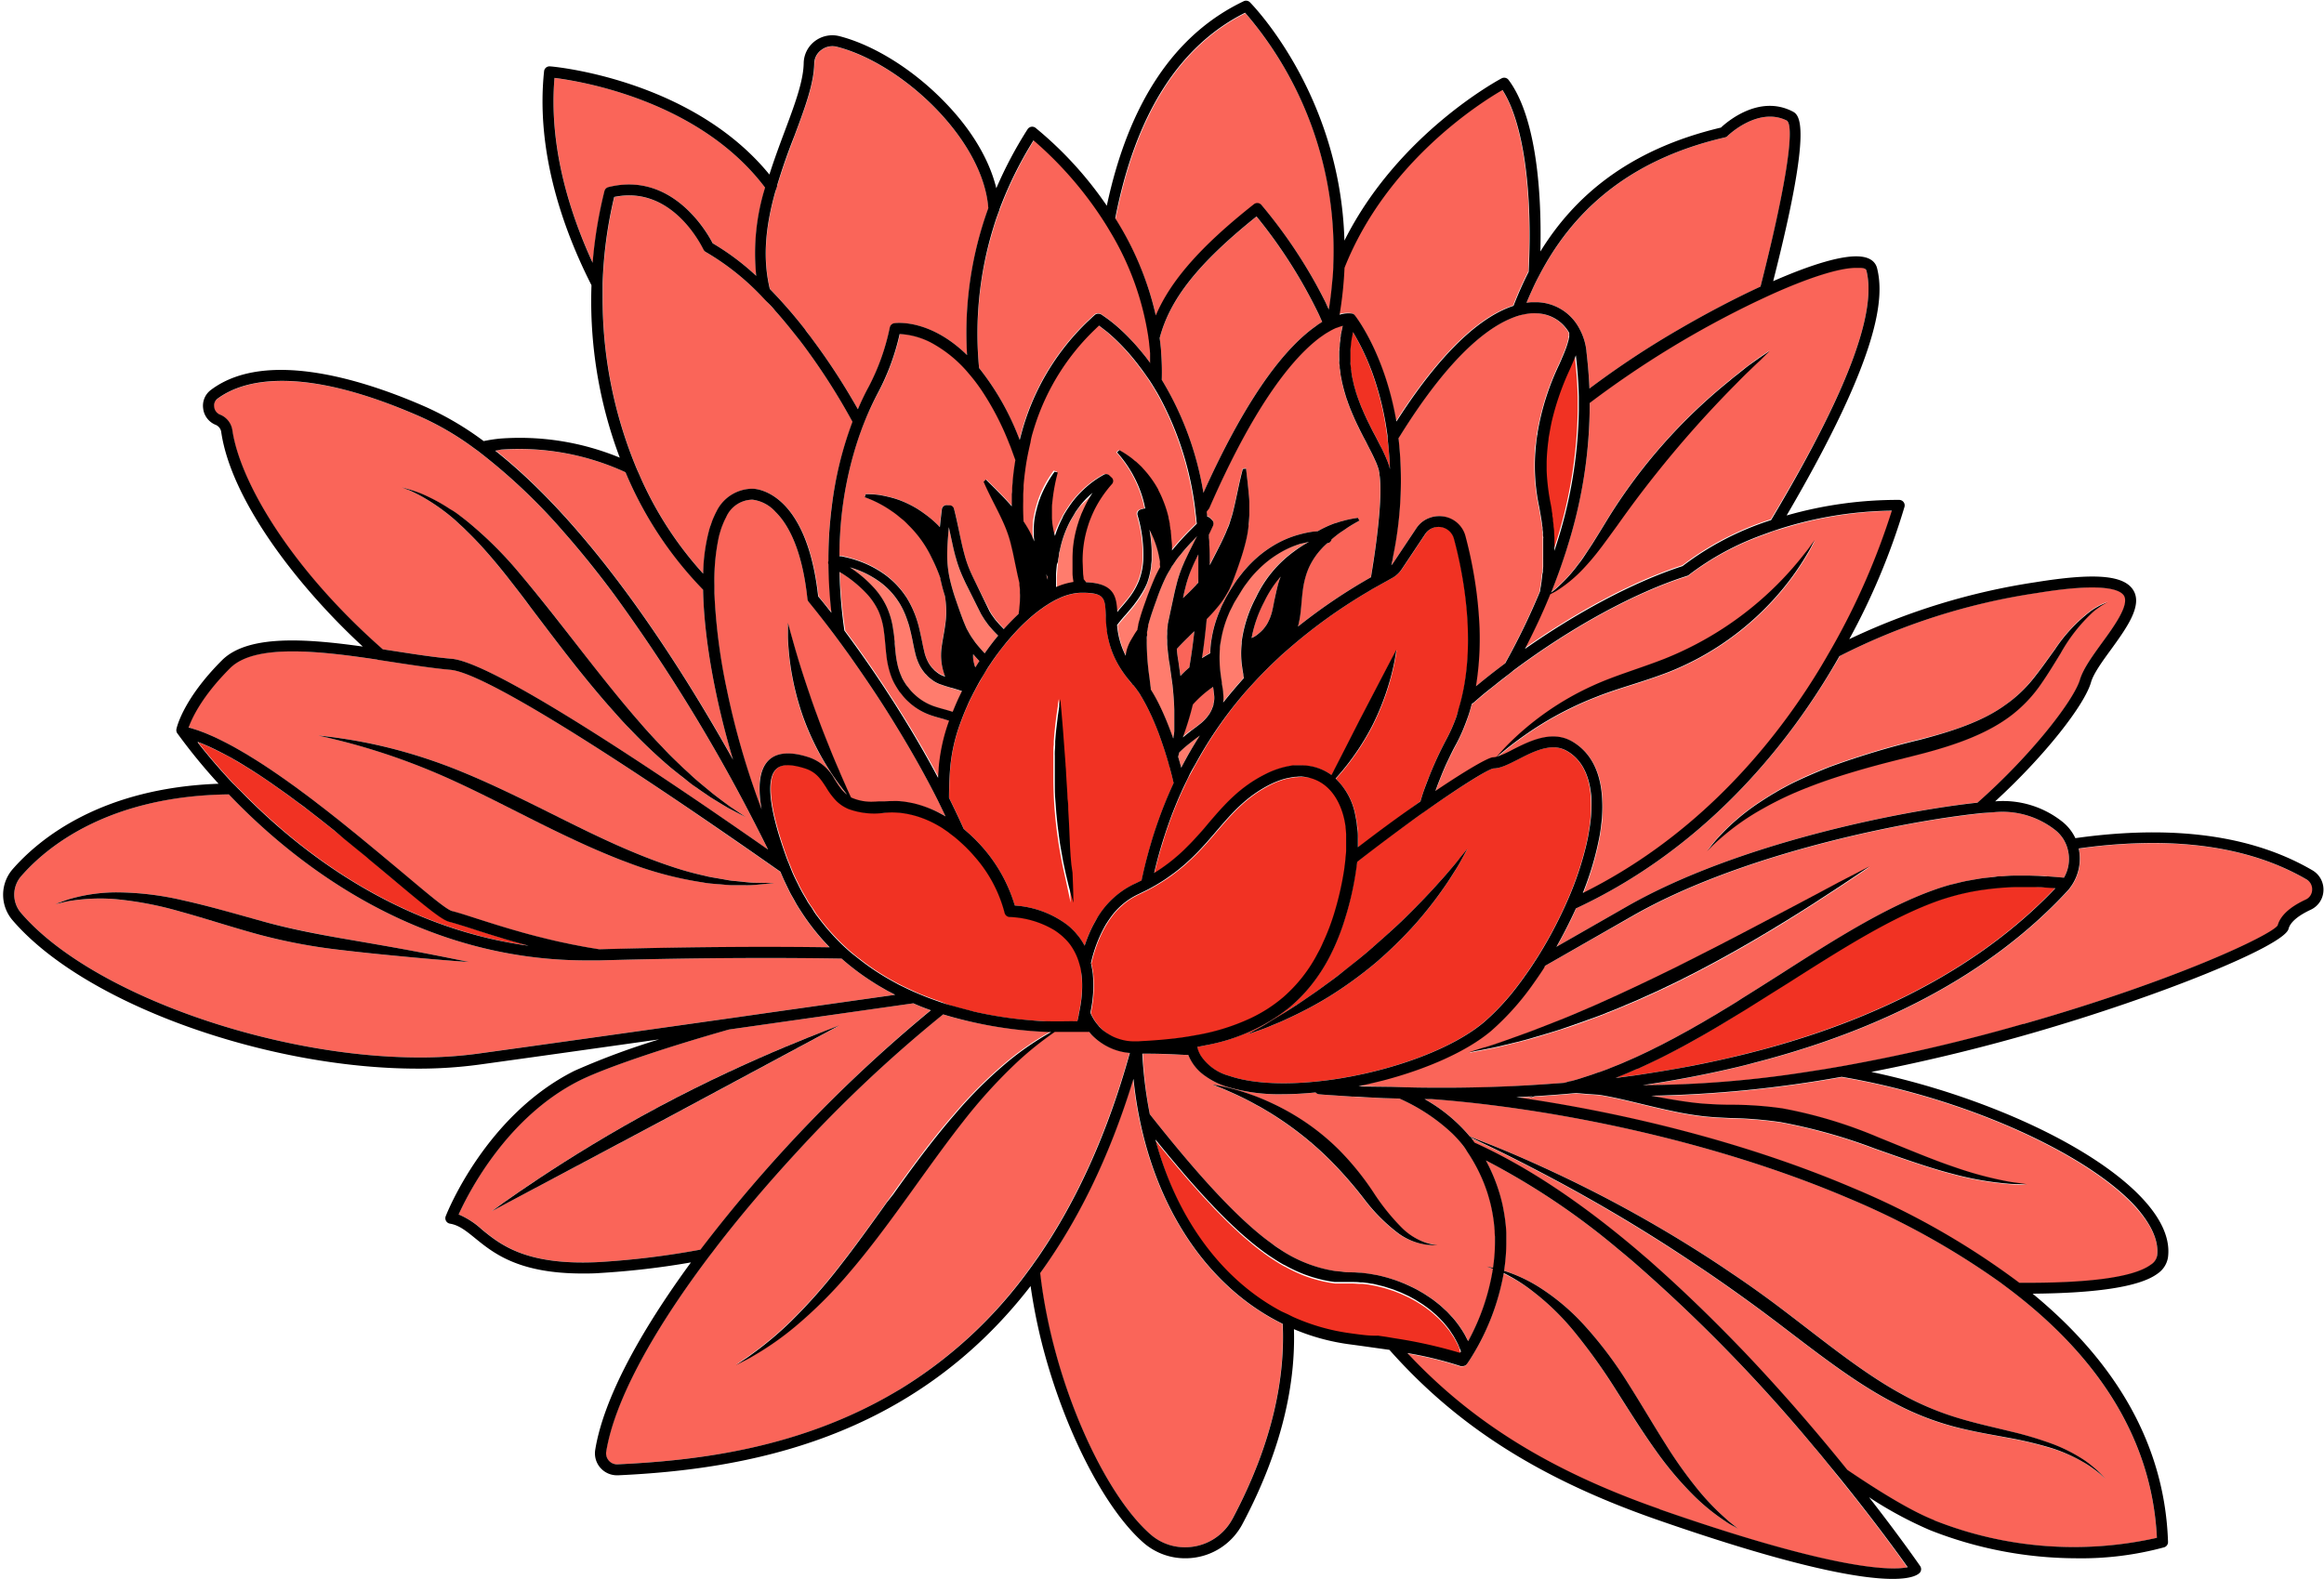
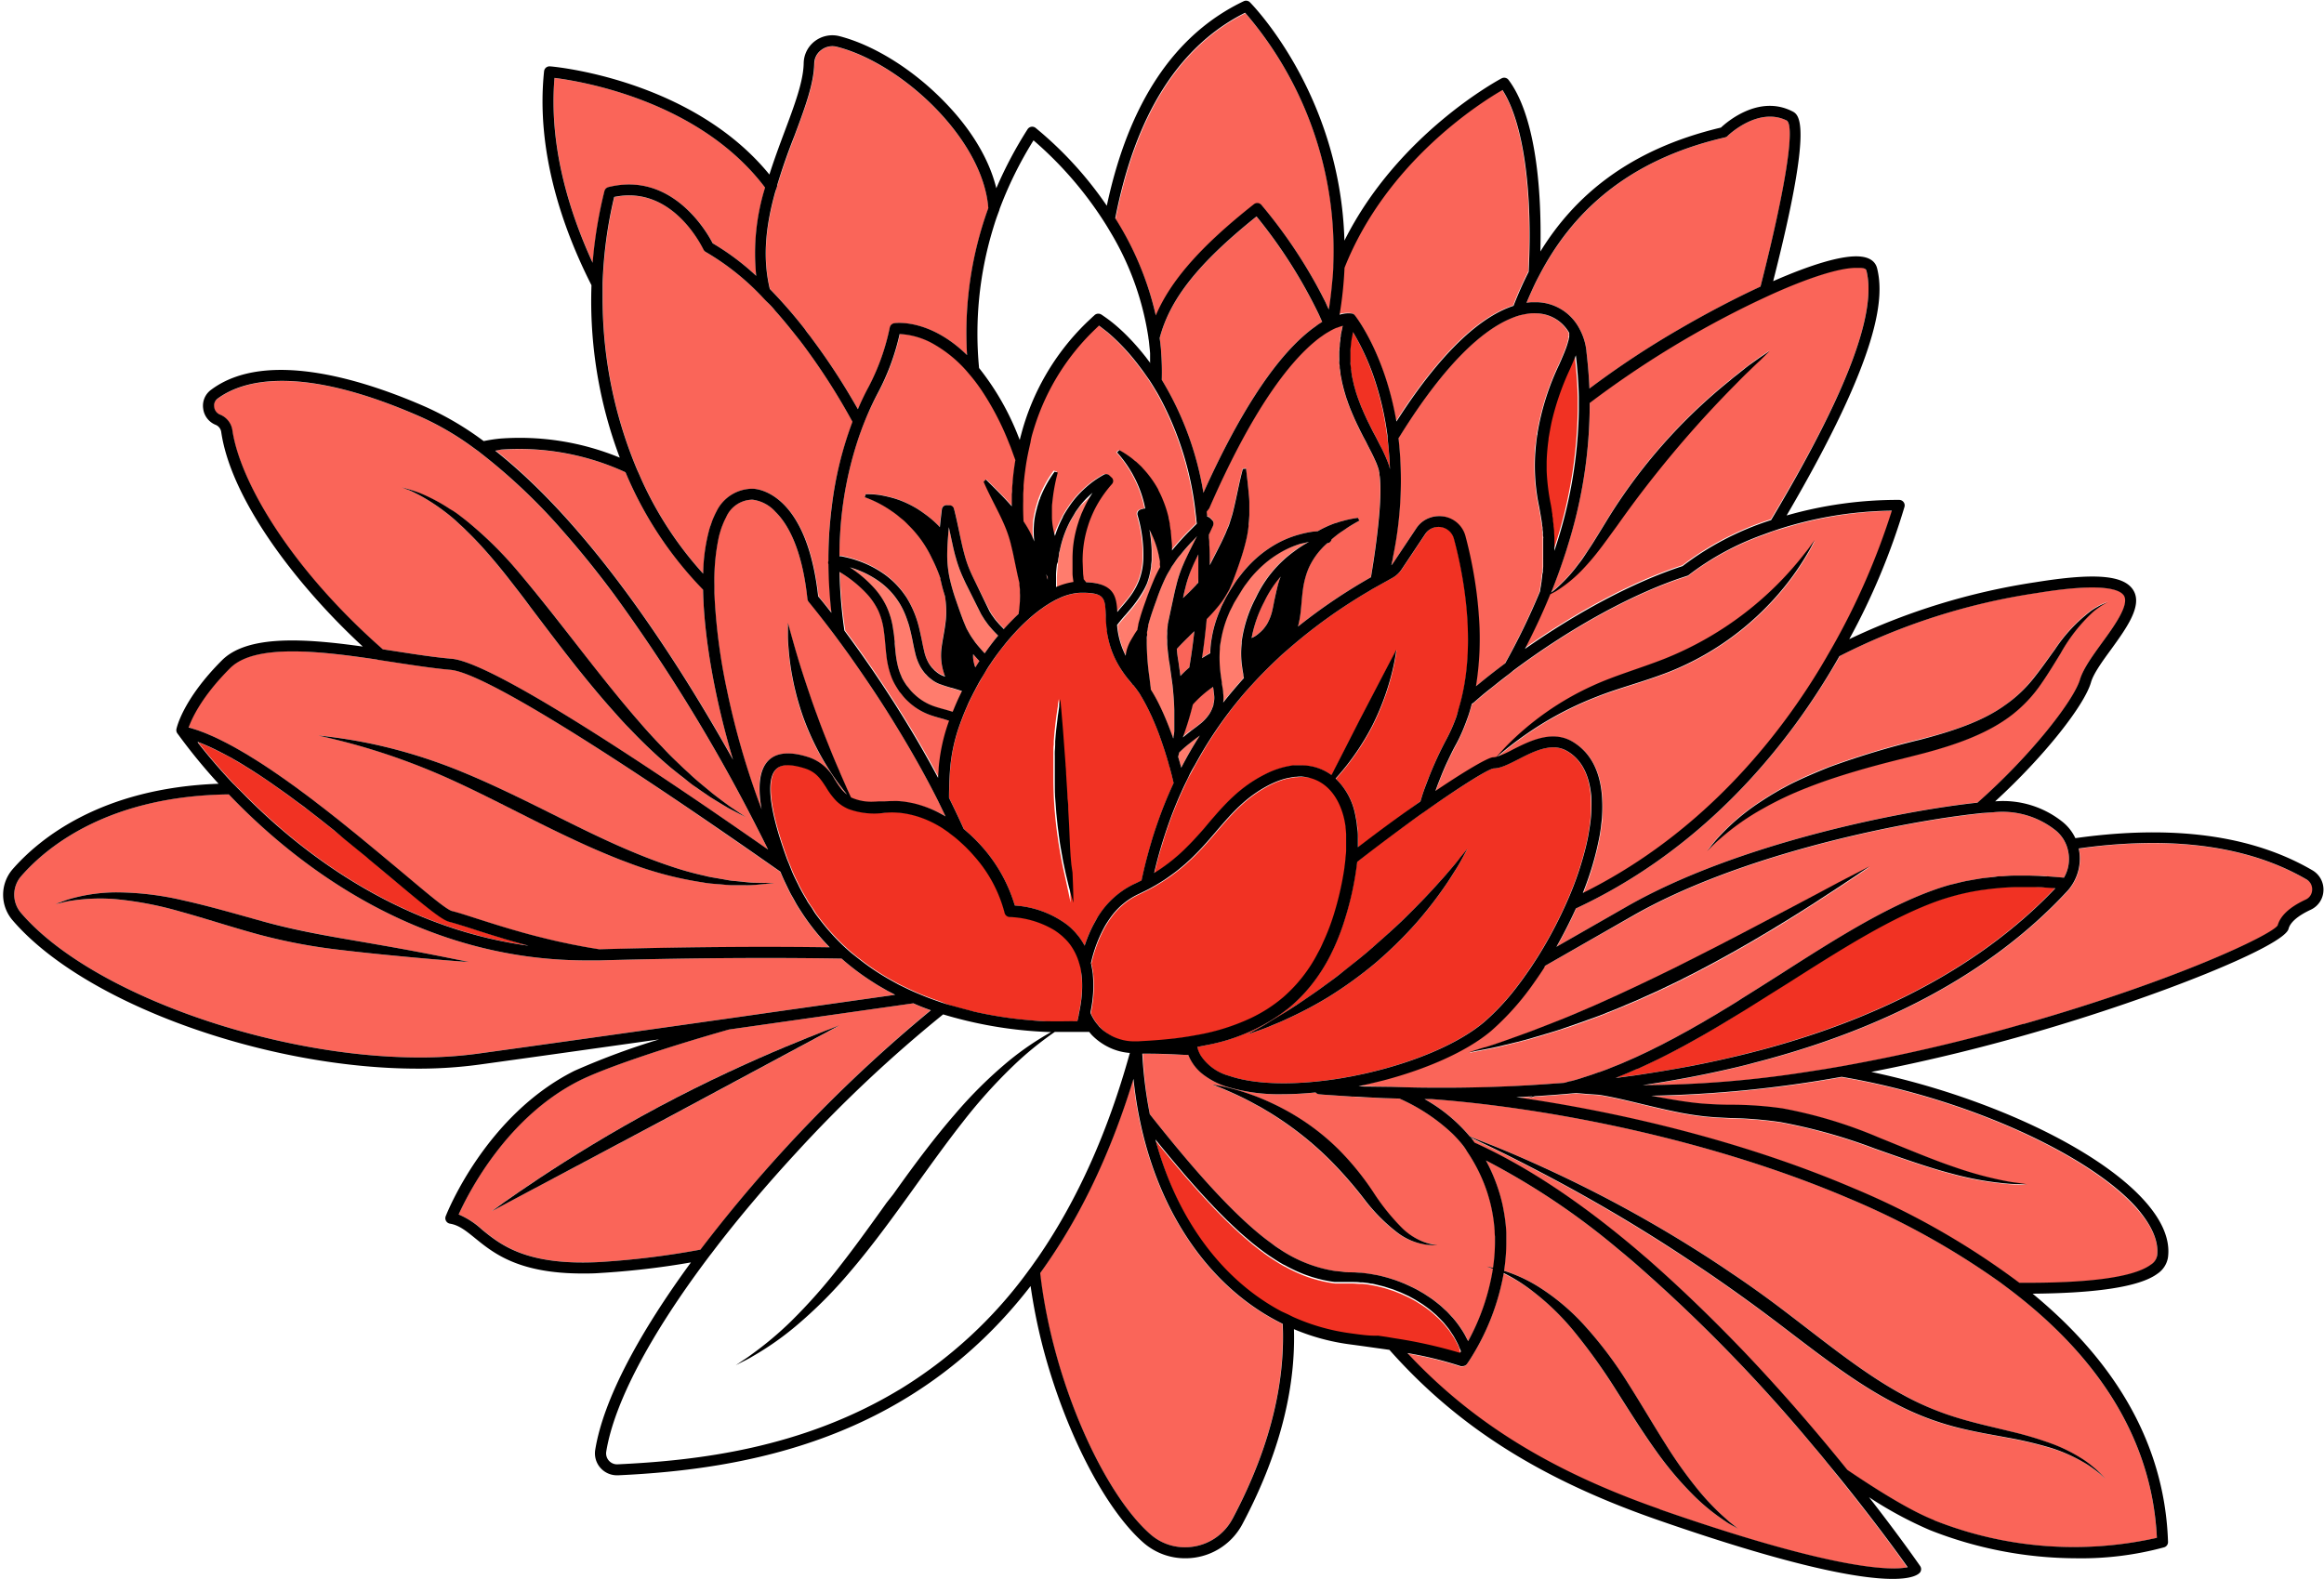
<svg xmlns="http://www.w3.org/2000/svg" fill="#000000" height="287.8" preserveAspectRatio="xMidYMid meet" version="1" viewBox="-0.6 -0.1 423.6 287.8" width="423.6" zoomAndPan="magnify">
  <g data-name="10">
    <g id="change1_1">
      <path d="M196.06,92.46c-.23.32-.46.64-.69,1s-.4.63-.59,1l-.27.46a19.86,19.86,0,0,0-1.81,4.85l-.08.34v.08c-.07.28-.13.57-.18.85l-.05.38c0,.31-.1.63-.13.94l-.06.64c-.06.63-.12,1.26-.15,1.9s0,1.19,0,1.8v.41a12.81,12.81,0,0,1,3.16-.93v-.07c-.06-.5-.12-1-.16-1.5l0-1.27,0-1.06c0-.83,0-1.63.09-2.38a21.43,21.43,0,0,1,1-4.65c.07-.24.17-.49.25-.73s.25-.68.39-1,.29-.7.46-1a21.53,21.53,0,0,1,1.46-2.6c-.34.3-.69.63-1.08,1A17.53,17.53,0,0,0,196.06,92.46Z" fill="#ff7c6d" />
    </g>
    <g id="change1_2">
      <path d="M172.73,125.32c-.63-.19-1.19-.35-1.64-.52a5.75,5.75,0,0,1-2.08-1.13,3.65,3.65,0,0,1-.65-.59,3.83,3.83,0,0,0-.28-.29l-.09-.09a10.5,10.5,0,0,1-.72-1,9.64,9.64,0,0,1-1.09-2.88c-.13-.5-.23-1-.35-1.61l-.12-.62c-.14-.66-.29-1.36-.48-2.09-.14-.56-.31-1.08-.49-1.59a16.1,16.1,0,0,0-.83-2c-.22-.42-.44-.83-.69-1.21l-.18-.27a13.56,13.56,0,0,0-3.28-3.41,17.34,17.34,0,0,0-5.45-2.64,22.54,22.54,0,0,1,4.25,3.57,13.94,13.94,0,0,1,2.48,3.66,14.78,14.78,0,0,1,1.18,4.23c.08.55.14,1.11.19,1.68,0,.25.05.51.07.77.06.61.11,1.23.18,1.85a18.89,18.89,0,0,0,.34,2,10.88,10.88,0,0,0,.7,2.11c0,.07.07.12.1.19a11.44,11.44,0,0,0,1,1.64c.1.1.23.27.37.44a7.39,7.39,0,0,0,1,1.08,9.82,9.82,0,0,0,3.61,2.17c.71.24,1.44.44,2.15.63l1.17.35c.35-.87.72-1.74,1.12-2.6l.57-1.18c-.68-.23-1.35-.43-1.94-.61Z" fill="#ff7c6d" />
    </g>
    <g id="change1_3">
      <path d="M180.27,114.7l-.36-.42a7.43,7.43,0,0,1-.69-.88l-.14-.19a4.56,4.56,0,0,1-.27-.39l-.47-.75-.1-.17-.79-1.57-1.77-3.55c-.24-.46-.44-.9-.64-1.34l-.17-.37a23,23,0,0,1-1.29-3.64c-.24-.84-.44-1.72-.63-2.62-.1-.46-.2-.91-.3-1.39s-.2-.93-.3-1.41c-.06.59-.1,1.18-.15,1.77-.09,1.17-.16,2.34-.15,3.52a20.52,20.52,0,0,0,.46,4.1,36.75,36.75,0,0,0,1.16,4l.15.44c.42,1.2.81,2.34,1.28,3.52l.42,1a4.74,4.74,0,0,0,.29.54c.06.12.13.24.2.36a10.34,10.34,0,0,0,.79,1.24l.27.39.08.12c.54.69,1.12,1.36,1.73,2,.79-1.12,1.61-2.2,2.46-3.22-.31-.32-.62-.63-.91-.94Z" fill="#ff7c6d" />
    </g>
    <g id="change1_4">
      <path d="M217.24,134.61c-.53.42-1.1.86-1.69,1.34s-.84.74-1.22,1.12c-.05.26-.13.52-.19.78.2.66.39,1.34.57,2,1-2,2.14-3.94,3.38-5.89l-.34.25Z" fill="#ff7c6d" />
    </g>
    <g id="change1_5">
      <path d="M236.67,99l-.08,0a17.09,17.09,0,0,0-4.18,1.79,19.12,19.12,0,0,0-3.78,3,18.59,18.59,0,0,0-1.63,1.84l-.75,1c-.19.27-.37.55-.56.85l-1.31,2.14c-.15.27-.28.53-.41.8l-.28.55a8.63,8.63,0,0,0-.37.81,20.72,20.72,0,0,0-1.45,5c-.08.44-.13.92-.17,1.41a22.31,22.31,0,0,0,.06,3.88c.08.78.19,1.51.3,2.18l0,.23c.11.68.2,1.27.24,1.77a6.05,6.05,0,0,1,0,1.7q1.77-2.25,3.78-4.47c0-.23-.07-.46-.11-.69-.07-.43-.15-.85-.2-1.27a16.74,16.74,0,0,1-.09-4.38c0-.11,0-.22,0-.33a24,24,0,0,1,2.59-8,21.89,21.89,0,0,1,7-8.45A21.35,21.35,0,0,1,238,98.68Z" fill="#ff7c6d" />
    </g>
    <g id="change1_6">
      <path d="M208.55,108.77l.15-.41c.28-.77.61-1.63,1-2.5.22-.52.45-1,.71-1.55.13-.27.28-.54.43-.82l.11-.19c0-.22,0-.45-.07-.68s0-.27,0-.4-.09-.47-.14-.7a2.56,2.56,0,0,0-.05-.27,16.74,16.74,0,0,0-.54-2,19,19,0,0,0-1.17-2.73,25.58,25.58,0,0,1,.41,3.78c0,.6,0,1.18,0,1.76,0,.39-.06.77-.1,1.14a14.5,14.5,0,0,1-.49,2.31q-.14.45-.3.87a12.79,12.79,0,0,1-1,2,17.91,17.91,0,0,1-1.17,1.7l-.06.09c-.5.65-1,1.27-1.58,1.9-.4.46-.81.93-1.21,1.42l-.36.46a14.92,14.92,0,0,0,1.57,5.6,8.9,8.9,0,0,1,.18-1,7.84,7.84,0,0,1,.87-2c.13-.24.28-.48.44-.74s.43-.65.66-1c0,0,0-.09,0-.13l.06-.33c0-.12,0-.24.07-.36a3.25,3.25,0,0,1,.08-.43l.3-1.06c.33-1.08.69-2.11,1.05-3.12Z" fill="#ff7c6d" />
    </g>
    <g id="change1_7">
      <path d="M215.66,101.62c.24-.52.5-1.06.77-1.6l.55-1.1.32-.64.33-.64c-.35.35-.69.72-1,1.08-.71.75-1.39,1.51-2.05,2.31-.15.18-.31.35-.45.53-.3.38-.56.78-.83,1.18-.14.2-.29.4-.42.61l-.22.41c-.26.43-.52.86-.74,1.3l-.15.31a37.86,37.86,0,0,0-1.46,3.56l-.14.4c-.44,1.21-.85,2.36-1.22,3.58l-.08.26-.21.77,0,.19c0,.14-.06.27-.08.41s0,.27-.07.41,0,.27-.06.41,0,.31,0,.47,0,.39-.05.59,0,.41,0,.61a45.59,45.59,0,0,0,.49,6.39l.18,1.49.06.46c0,.08,0,.16,0,.25a28.77,28.77,0,0,1,1.62,2.92c.73,1.5,1.45,3.21,2.13,5.06.06.17.13.34.19.52l.15.44c0-.16.06-.32.08-.48s.09-.61.12-.91,0-.36,0-.54,0-.26,0-.4l0-.5c0-.6,0-1.18,0-1.79v-.56c0-1.55-.17-3.07-.32-4.54v0l-.57-4.08c0-.29-.1-.56-.13-.83-.13-.89-.2-1.7-.27-2.49l0-.24c0-.23,0-.39,0-.55a6,6,0,0,1,0-1.12,2.37,2.37,0,0,1,0-.24,3.59,3.59,0,0,1,0-.47l.1-.89s0-.15,0-.18l.59-2.78.61-2.83c.11-.52.23-1,.36-1.5l.08-.34a23.63,23.63,0,0,1,1.27-3.64C215.34,102.29,215.5,102,215.66,101.62Z" fill="#ff7c6d" />
    </g>
    <g id="change2_1">
      <path d="M245.75,57l0,0a.75.75,0,0,1,.32.13l0,0a1.19,1.19,0,0,1,.2.19c.34.43,5.49,7.16,7.58,19.37,8.92-13.94,16.11-19.38,21.34-21.09a67.85,67.85,0,0,1,2.76-6.2c.76-14.7-.95-27.25-4.77-33.15-3.83,2.21-21.08,13-28.87,32.37a71,71,0,0,1-.9,8.56A5.33,5.33,0,0,1,245.75,57Z" fill="#fa6559" />
    </g>
    <g id="change2_2">
      <path d="M228,37.22a1,1,0,0,1,1.37.12,90.77,90.77,0,0,1,10,14.55c.4.74.79,1.46,1.16,2.19.23.45.45.9.67,1.35s.31.63.46,1c.25-1.56.43-3.09.57-4.6.11-1.19.19-2.37.24-3.52a66.38,66.38,0,0,0-16.07-46c-12.1,6.06-20,18.67-23.67,37.56a56.38,56.38,0,0,1,7.39,17.72C212.72,51.27,218.08,45,228,37.22Z" fill="#fa6559" />
    </g>
    <g id="change2_3">
      <path d="M278.64,55c.3,0,.59,0,.86,0h.14a9,9,0,0,1,7.67,4.85,11,11,0,0,1,1.25,4V64c.18,1.59.43,3.87.55,6.76a161.82,161.82,0,0,1,16.67-11c4.65-2.7,9.71-5.37,14.51-7.59C325,33.88,326.58,23,325.11,21.89c-5.26-2.63-10.78,2.76-10.84,2.82a1,1,0,0,1-.48.26c-18.2,4.21-28,14.1-33.79,25.1-.41.77-.79,1.54-1.15,2.31s-.82,1.81-1.2,2.73C278,55.06,278.32,55,278.64,55Z" fill="#fa6559" />
    </g>
    <g id="change2_4">
      <path d="M109.6,34.76a1,1,0,0,1,.73-.73c11.59-2.9,18,8.24,19,10.25a45.11,45.11,0,0,1,7.94,5.94,40.33,40.33,0,0,1,1.61-16.1c-12-15.89-33.57-19.42-38.41-20-1,12.33,2.61,24.27,7,33.73A81.34,81.34,0,0,1,109.6,34.76Z" fill="#fa6559" />
    </g>
    <g id="change2_5">
      <path d="M146.11,59.93c.25.32.5.63.74,1s.48.64.71.95a117.47,117.47,0,0,1,7,10.54c.42.71.83,1.41,1.23,2.12.64-1.47,1.28-2.79,1.91-4a40.81,40.81,0,0,0,3.9-10.91,1,1,0,0,1,.84-.78c.38-.06,6.5-.78,13.25,5.82a66.61,66.61,0,0,1,3.87-26.8c-.94-12.62-15.81-26.38-27.61-29.42h0a3.32,3.32,0,0,0-2.82.58,3.13,3.13,0,0,0-1.27,2.48c-.07,3.66-1.71,8.07-3.62,13.18-1.09,2.89-2.21,5.92-3.14,9-.12.4-.24.8-.35,1.2s-.24.89-.36,1.33c-1.36,5.32-2,10.86-.63,16.39A87.38,87.38,0,0,1,146.11,59.93Z" fill="#fa6559" />
    </g>
    <g id="change2_6">
      <path d="M169,184.09c-1.09-.39-2.15-.81-3.19-1.27l-33.61,4.78c-12.5,3.55-22.89,7.14-27.2,9.29C91.73,203.54,84.71,217.42,83,221.32a14.66,14.66,0,0,1,4.29,2.75c3.41,2.78,8.08,6.59,21.28,5.93a150.42,150.42,0,0,0,18.55-2.27A263.87,263.87,0,0,1,169,184.09ZM89,220.72s3.24-2.4,8.67-6,13.08-8.36,21.85-13.05,17-8.39,23-10.9,9.82-3.86,9.82-3.86l-31.65,17Z" fill="#fa6559" />
    </g>
    <g id="change2_7">
      <path d="M335.07,196.3a218.54,218.54,0,0,1-34.7,3.45c1.85.33,3.77.68,5.76,1,1.36.2,2.76.36,4.18.47s2.9.14,4.41.17a66.19,66.19,0,0,1,9.54.66,83.31,83.31,0,0,1,17.6,5.32c5.2,2.1,9.81,4,13.79,5.39a66.41,66.41,0,0,0,9.6,2.59c1.16.23,2.07.29,2.69.4l.94.13-.95,0c-.62,0-1.55,0-2.73-.12a56.42,56.42,0,0,1-9.91-1.77c-4.13-1.07-8.92-2.75-14.17-4.61a99.4,99.4,0,0,0-17.25-4.83,74.2,74.2,0,0,0-9.23-.74c-1.52-.07-3-.15-4.53-.3s-2.93-.39-4.33-.65c-5.56-1.09-10.36-2.52-14.49-3.21l-.55-.08c-1.37-.08-2.73-.19-4.07-.31l-1.94.17c-1.86.16-3.72.29-5.59.41l-.33.09-.92.26.81-.33c-1,.06-2,.1-2.94.15,19.4,2.76,41.75,8.17,61.46,16.59a140.34,140.34,0,0,1,30.24,17.25c11.66.08,20.65-.82,24-3.33a2.46,2.46,0,0,0,1.11-1.6c.34-2.61-.92-5.53-3.75-8.71C380.21,210.5,358,200.2,335.07,196.3Z" fill="#fa6559" />
    </g>
    <g id="change2_8">
      <path d="M366.7,235.74c-.43-.34-.87-.67-1.31-1l-1.33-1a141.64,141.64,0,0,0-27.63-15.36c-25-10.66-54.2-16.47-76.13-18.12h-1.25a29.56,29.56,0,0,1,8.28,6.85l3.55,1.39c3.16,1.26,7.7,3.18,13.2,5.79a234.83,234.83,0,0,1,27.27,15.27l1.87,1.23,1.83,1.24q4.81,3.25,9.7,6.95c7.39,5.62,14.2,11.2,21.14,15a51.82,51.82,0,0,0,10.26,4.43c3.37,1,6.63,1.71,9.58,2.46a65.18,65.18,0,0,1,7.91,2.36,29.41,29.41,0,0,1,5.56,2.83,18.38,18.38,0,0,1,1.81,1.38,12,12,0,0,1,1.22,1.12l.94,1-1-.91a14.59,14.59,0,0,0-1.29-1A17.12,17.12,0,0,0,379,266.4a29.2,29.2,0,0,0-5.62-2.42,69.08,69.08,0,0,0-7.91-1.89c-3-.59-6.26-1.12-9.77-2a51,51,0,0,1-10.8-4.22c-7.29-3.72-14.31-9.29-21.65-14.87-4.5-3.41-9-6.59-13.29-9.53l-1.86-1.24L306.22,229c-8.42-5.53-16.24-10.08-22.7-13.56-5.34-2.87-9.73-5.07-12.8-6.54l-3.23-1.54q.36.47.69.93,14,6.31,29.75,19.68c.47.4.94.79,1.4,1.2s.92.79,1.37,1.2q8.19,7.18,16.78,16.23c7.17,7.54,13.52,15,18.64,21.35,6.47,4.39,12,7.65,15.81,9.16a68.9,68.9,0,0,0,40.61,3.18C391.62,261.19,380.66,246.64,366.7,235.74Z" fill="#fa6559" />
    </g>
    <g id="change2_9">
      <path d="M332.4,266.56c-.8-1-1.63-2-2.49-3A292.58,292.58,0,0,0,297,229.85l-1.43-1.21-1.45-1.2a131.41,131.41,0,0,0-23.92-16,32,32,0,0,1,2.72,6.8q.21.83.39,1.65c.11.53.2,1.05.28,1.57a29,29,0,0,1,.33,3.16c0,.34,0,.68,0,1s0,.68,0,1a35.64,35.64,0,0,1-.41,4.94,27.68,27.68,0,0,1,6.2,2.86,40.21,40.21,0,0,1,8.36,7,73.31,73.31,0,0,1,8,10.59c2.51,3.95,4.72,7.77,6.87,11.14a79.52,79.52,0,0,0,6.16,8.61,44.4,44.4,0,0,0,5,5.13c.62.58,1.17.95,1.51,1.25l.53.43-.59-.34c-.38-.24-1-.54-1.69-1a37.45,37.45,0,0,1-5.67-4.59,62.24,62.24,0,0,1-7-8.28c-2.38-3.3-4.75-7.07-7.23-11a105.63,105.63,0,0,0-7.49-10.54A45.73,45.73,0,0,0,279,235.5a31.35,31.35,0,0,0-5.56-3.43,43.28,43.28,0,0,1-5.77,15.15c-.55.9-.92,1.4-.93,1.42a1,1,0,0,1-.81.4,1,1,0,0,1-.33,0,67.29,67.29,0,0,0-9.72-2.38c11.07,11.86,25,21.12,46,28.45,32.92,11.48,42.61,11.13,45.16,10.53-1.62-2.29-6-8.37-12.37-16.23Z" fill="#fa6559" />
    </g>
    <g id="change2_10">
      <path d="M207,203.71c-.47-2.3-.81-4.67-1.07-7.08-4.46,14.52-10.3,26.12-17,35.4,2.33,20,11.78,40.42,20.28,47.73a9.44,9.44,0,0,0,6.21,2.24,9.75,9.75,0,0,0,8.61-5.18c7.6-14.29,9.58-26.22,9.12-35.53C220.2,234.93,210.6,221.46,207,203.71Z" fill="#fa6559" />
    </g>
    <g id="change2_11">
-       <path d="M202.15,191.07a9.83,9.83,0,0,1-.93-.43,9.34,9.34,0,0,1-.87-.5,10.94,10.94,0,0,1-2-1.63c-.16-.18-.31-.36-.46-.55-.42,0-.85,0-1.28,0l-.39,0c-.27,0-.65,0-1.15,0l-1.11,0h-.79c-.47,0-1,0-1.53,0l-.24.17a59.89,59.89,0,0,0-7.24,5.92,95.07,95.07,0,0,0-9.26,10.29c-2.68,3.4-5.44,7.22-8.32,11.23l-1.17,1.63-.62.86-.53.73c-3.36,4.66-6.66,9.07-9.94,12.9a81.41,81.41,0,0,1-10,10,54.1,54.1,0,0,1-7.78,5.43c-1,.58-1.75.93-2.27,1.21l-.79.4.74-.49c.48-.35,1.23-.78,2.11-1.45a62.42,62.42,0,0,0,7.16-6,100,100,0,0,0,9.16-10.38c2.35-3,4.75-6.32,7.25-9.8l1.07-1.5,1.09-1.52.67-.94c3.55-4.93,7-9.59,10.52-13.6a79.56,79.56,0,0,1,10-9.89,52.53,52.53,0,0,1,7.59-5.16A76.26,76.26,0,0,1,174,185.61c-.93-.24-1.84-.5-2.73-.77a247.57,247.57,0,0,0-26.84,25.28c-5.34,5.8-10.19,11.53-14.45,17.06l-.91,1.2c-.31.39-.61.79-.9,1.18-10.3,13.76-16.86,26.12-18.3,34.95a2,2,0,0,0,2.09,2.36c14.54-.68,33.52-2.83,51.27-13.55a81.5,81.5,0,0,0,23.62-21.86c.3-.4.59-.82.89-1.23s.61-.85.91-1.29c7.06-10.29,12.62-22.7,16.65-37.14A10.56,10.56,0,0,1,202.15,191.07Z" fill="#fa6559" />
-     </g>
+       </g>
    <g id="change2_12">
      <path d="M256.93,234.63l.69.35c.28.15.55.31.82.47s.44.25.66.39l.81.53.62.42.78.6.57.46c.26.22.51.45.76.69l.51.46c.27.28.54.57.8.86.12.13.25.25.36.39.37.43.72.88,1.05,1.34.08.1.14.22.22.32.25.37.49.73.71,1.12.11.18.2.38.31.57s.29.54.43.82a40.94,40.94,0,0,0,4.54-13.15l-.45-.17-.64-.25.67.14a4.13,4.13,0,0,0,.44.1,32.69,32.69,0,0,0,.36-4.71c0-.34,0-.68,0-1s0-.68-.06-1a28.87,28.87,0,0,0-.75-4.93c-.14-.58-.3-1.16-.48-1.73s-.42-1.26-.66-1.89a30.14,30.14,0,0,0-3.08-5.87l-.16-.26c-.32-.47-.67-.93-1-1.38a23.28,23.28,0,0,0-1.58-1.73,34.29,34.29,0,0,0-9.65-6.39l-2.82-.08-1.6-.08-1.62-.08c-.83,0-1.67-.07-2.5-.12l-1.51-.1-1.51-.1c-1-.07-2-.13-3.06-.22a1,1,0,0,1-.66-.34c-2.07.2-4.1.32-6,.32a32.84,32.84,0,0,1-10.42-1.43,14.18,14.18,0,0,1-3.87-2,8.37,8.37,0,0,1-2.91-3.72h-.19l-1.28-.06c-3.17-.15-5.59-.18-6.88-.18A78.17,78.17,0,0,0,209,203.08c8.83,11.17,15.3,18.12,20.66,22.39l.23.18c.45.35.9.68,1.34,1s.94.66,1.41,1a25.15,25.15,0,0,0,8.89,3.78q.68.13,1.35.24c.44.06.89.1,1.33.14s1.17.08,1.76.09,1,0,1.54.07l.51.06,1.05.13.63.11,1,.18.68.16.92.24.7.21.89.29.71.26.87.35.7.31Zm-2.89-10a32.23,32.23,0,0,1-5.91-5.94,74.77,74.77,0,0,0-6.5-7.43,60.18,60.18,0,0,0-10.84-8.5c-.67-.42-1.33-.81-2-1.17s-1.08-.59-1.59-.86l-.54-.28c-1.8-.93-3.35-1.58-4.44-2.06l-1.89-.75,2,.38a41.8,41.8,0,0,1,5.37,1.57c.87.31,1.81.7,2.77,1.13s1.69.78,2.58,1.25c.72.38,1.45.78,2.19,1.23a42.39,42.39,0,0,1,8.1,6.28,50.55,50.55,0,0,1,6.42,7.93,39.85,39.85,0,0,0,5,6.25,11.46,11.46,0,0,0,4.52,2.8l.83.23.62.09.52.08-.52,0-.65,0-.88-.08A11.28,11.28,0,0,1,254,224.61Z" fill="#fa6559" />
    </g>
    <g id="change2_13">
      <path d="M122.66,121.08c3.94,6.12,7.43,12,10.35,17.27-3.11-10.4-5.29-21.76-5.46-31A68.6,68.6,0,0,1,113.41,86a46.37,46.37,0,0,0-22.65-4.1L89.7,82C100.26,90.38,111.29,103.44,122.66,121.08Z" fill="#fa6559" />
    </g>
    <g id="change2_14">
      <path d="M237.46,60.74a22.35,22.35,0,0,1,1.88-1.45c.37-.26.72-.48,1.06-.68-.21-.49-.43-1-.66-1.46a90.51,90.51,0,0,0-11.31-17.76c-10.81,8.67-15.81,15.19-17.66,22.18.06.42.12.84.16,1.26s.07.82.1,1.24a45.4,45.4,0,0,1,.13,5.11,57.49,57.49,0,0,1,7.59,20.6C225.05,75.7,231.35,65.92,237.46,60.74Z" fill="#fa6559" />
    </g>
    <g id="change2_15">
-       <path d="M177.86,67A47.93,47.93,0,0,1,185,79.48c.07.18.15.36.22.55.07-.28.14-.57.22-.85a44.15,44.15,0,0,1,11.81-20.4c.24-.24.51-.48.76-.72l.55-.52.23-.2.08-.08a1,1,0,0,1,.72-.25,1.06,1.06,0,0,1,.46.13s.21.13.52.35a25.53,25.53,0,0,1,2.56,2c.66.58,1.38,1.26,2.16,2.08.51.52,1,1.11,1.58,1.74l.65.77c.18.23.37.45.56.7l.07.08.6.8c.07.09.14.17.2.26a2.48,2.48,0,0,1,.19.26c0-.26,0-.51,0-.76s0-.4,0-.59l0-.57c0-.42-.08-.83-.12-1.24s-.07-.75-.12-1.12c0-.17,0-.34-.07-.51a52.36,52.36,0,0,0-6.6-18.68l-.78-1.31c-.26-.43-.53-.86-.8-1.28a67.61,67.61,0,0,0-12.76-14.67,70.09,70.09,0,0,0-6.22,12.62c-.25.67-.48,1.33-.71,2s-.38,1.2-.56,1.79A65.77,65.77,0,0,0,177.86,67Z" fill="#fa6559" />
-     </g>
+       </g>
    <g id="change2_16">
      <path d="M150.5,97.67c.05-.94.13-1.86.21-2.76s.17-1.72.28-2.55a66.07,66.07,0,0,1,3.83-15.53,116.8,116.8,0,0,0-8.29-13.08l-.63-.86-.66-.87c-1.46-1.9-3-3.72-4.5-5.44q-.7-.8-1.44-1.56c-.46-.49-.93-1-1.39-1.44a46,46,0,0,0-9.83-7.71,1,1,0,0,1-.42-.45c-.23-.49-5.62-11.79-16.27-9.58a78.39,78.39,0,0,0-2.11,15.75c0,.7,0,1.4,0,2.09s0,1.39,0,2.08a80.45,80.45,0,0,0,5.87,28.81c.19.46.38.91.58,1.36s.42,1,.64,1.45a65.55,65.55,0,0,0,11.23,17.12,32.7,32.7,0,0,1,1.18-8.3c.1-.36.22-.7.35-1s.25-.67.39-1,.31-.67.48-1a7.33,7.33,0,0,1,6.6-4.19c.4,0,9.83.22,12,19.59.36.45,1.22,1.5,2.42,3a84.89,84.89,0,0,1-.55-8.88.78.78,0,0,1,0-.58C150.38,100.63,150.42,99.12,150.5,97.67Z" fill="#fa6559" />
    </g>
    <g id="change2_17">
      <path d="M320.77,54.19l-1.13.53a177.47,177.47,0,0,0-30.47,18.55A86.29,86.29,0,0,1,285.26,99l-.33,1.08c-.11.35-.23.71-.35,1.07q-1.06,3.24-2.44,6.69l.58-.45a27.53,27.53,0,0,0,4.41-4.75c.51-.67,1-1.41,1.55-2.2q.38-.56.75-1.14t.72-1.14c.72-1.14,1.46-2.36,2.24-3.64a99.14,99.14,0,0,1,22.33-25.34c.43-.35.83-.66,1.23-1l1.25-1c.47-.35.9-.68,1.31-1l1.5-1.07,2-1.36-1.76,1.66c-.58.55-1.29,1.23-2.1,2-.45.43-.94.91-1.45,1.42l-1.15,1.16-.22.22a200.51,200.51,0,0,0-14.08,15.88c-2.62,3.28-5,6.5-7.11,9.48l-1.46,2c-.28.4-.57.78-.85,1.16s-.59.79-.88,1.17a43.6,43.6,0,0,1-2.87,3.4,24.64,24.64,0,0,1-5.14,4.26c-.37.21-.69.39-1,.53l-.09.21h0c-1.32,3.24-2.85,6.49-4.54,9.76,9.16-6.42,19.52-12.14,28.73-15.1a53.33,53.33,0,0,1,16.14-8.39C336,71.6,341.54,57,339.6,49.24c0-.12-.12-.48-1.16-.61-.22,0-.47,0-.73,0-3.14,0-8.94,1.95-15.76,5Z" fill="#fa6559" />
    </g>
    <g id="change2_18">
      <path d="M171.44,131c-.73-.2-1.49-.4-2.25-.66a11.44,11.44,0,0,1-4.19-2.51,8.89,8.89,0,0,1-1.17-1.28l-.29-.35a.52.52,0,0,0-.1-.11q-.41-.58-.78-1.23a10.46,10.46,0,0,1-.49-.94c-.13-.28-.24-.57-.35-.87a16.62,16.62,0,0,1-.81-3.68c-.08-.64-.13-1.28-.19-1.91-.07-.79-.14-1.58-.25-2.36a13.14,13.14,0,0,0-1-3.77,12.35,12.35,0,0,0-2.19-3.22,22.68,22.68,0,0,0-4.91-3.93,87.42,87.42,0,0,0,1,10.7c2.26,3,5.09,7,8.11,11.68l.88,1.36q.44.68.87,1.38c2.41,3.82,4.87,8,7.22,12.43,0-.74.07-1.35.1-1.79a33.38,33.38,0,0,1,1.9-8.63Z" fill="#fa6559" />
    </g>
    <g id="change2_19">
      <path d="M176.94,120.84a2.93,2.93,0,0,0,.24.75c.24-.38.48-.77.73-1.15-.38-.4-.76-.82-1.13-1.25A4.64,4.64,0,0,0,176.94,120.84Z" fill="#fa6559" />
    </g>
    <g id="change2_20">
      <path d="M180.22,111.94l.2.27.2.28a6.38,6.38,0,0,0,.55.69l.36.42.11.12c.26.27.52.55.8.83.88-1,1.78-1.92,2.7-2.77.11-.81.17-1.56.23-2.29,0-.5.06-1,0-1.5,0-.24,0-.49,0-.72l-.09-.7,0-.18v-.1l0-.12-.12-.52-.23-1-.42-2-.4-1.93c-.14-.63-.29-1.22-.43-1.82a22.8,22.8,0,0,0-1.22-3.5c-1-2.42-2.52-5-3.71-7.71l.41-.41c1.61,1.59,3.23,3.17,4.73,4.89,0-.73,0-1.48,0-2.24,0-.39,0-.79.07-1.18s.05-.79.09-1.18c.11-1.25.27-2.53.49-3.83l-.42-1.15-.36-1a1.43,1.43,0,0,1-.08-.22l-.3-.73a50.57,50.57,0,0,0-5-9.62c-.42-.62-.83-1.19-1.25-1.73s-.76-1-1.13-1.38a23.27,23.27,0,0,0-6.07-5.15,13.9,13.9,0,0,0-6.48-2,42.65,42.65,0,0,1-3.93,10.67A54.36,54.36,0,0,0,157,76.73q-.24.6-.48,1.23l-.45,1.24a66.83,66.83,0,0,0-3.56,18.23c-.06,1-.1,2-.12,3v.78l.26,0c.55.11,1.09.23,1.62.37s.83.23,1.23.37a19,19,0,0,1,5.23,2.66,15.77,15.77,0,0,1,2.5,2.3,13.77,13.77,0,0,1,.91,1.14c.16.23.33.46.48.69s.27.46.41.7a18.7,18.7,0,0,1,1.81,4.56c.19.76.34,1.48.49,2.16l.13.64c.11.56.21,1.07.33,1.54a7.9,7.9,0,0,0,.88,2.38,8.39,8.39,0,0,0,.57.8c.12.11.23.23.34.35a2.19,2.19,0,0,0,.32.31.64.64,0,0,1,.13.1,4.3,4.3,0,0,0,1.62.87h0a5.3,5.3,0,0,1-.23-.67,10.43,10.43,0,0,1-.43-4.5c.18-1.48.5-2.87.68-4.27a16.19,16.19,0,0,0,.09-4.17c0-.36-.08-.71-.14-1.06-.28-.9-.55-1.83-.76-2.81,0-.14,0-.29-.07-.43a29.52,29.52,0,0,0-1.58-3.71,20.81,20.81,0,0,0-4.26-6l-.37-.38-.35-.34c-.26-.24-.54-.44-.8-.66l-.19-.16c-.43-.34-.87-.67-1.33-1A20.86,20.86,0,0,0,157,90.52l.19-.55a16.76,16.76,0,0,1,2.34.12c.5.07,1,.18,1.49.29l.83.2c.11,0,.21.06.32.09.4.12.79.25,1.18.39a18.88,18.88,0,0,1,2.77,1.31l.21.12c.24.14.48.3.72.46s.58.4.87.61a18.88,18.88,0,0,1,2.36,2c.14.13.26.27.39.41.1-.94.2-1.87.31-2.78l.06-.49A.85.85,0,0,1,172,92l.58.07a.82.82,0,0,1,.71.61c.41,1.49.72,3,1,4.41s.57,2.69.91,3.91a20.82,20.82,0,0,0,1.2,3.39l.16.36c.2.42.4.85.62,1.29l2.67,5.29Z" fill="#fa6559" />
    </g>
    <g id="change2_21">
      <path d="M227.54,116.19a4.56,4.56,0,0,0,1.29-.81,7.1,7.1,0,0,0,.86-.82,9.43,9.43,0,0,0,.66-.9,8.94,8.94,0,0,0,1-2.65c.15-.6.27-1.25.41-2s.33-1.52.54-2.35c.14-.55.32-1.12.52-1.69a20.28,20.28,0,0,0-3,4.58A23.55,23.55,0,0,0,227.54,116.19Z" fill="#fa6559" />
    </g>
    <g id="change2_22">
      <path d="M216.75,132.89c.45-.33.87-.64,1.24-.94a8.07,8.07,0,0,0,1.77-1.82,6.15,6.15,0,0,0,.47-.86c.05-.15.12-.31.18-.46a2.54,2.54,0,0,0,.14-.42s0-.12,0-.16a4.21,4.21,0,0,0,.09-1.84c0-.36-.09-.79-.16-1.26a20.17,20.17,0,0,0-3.69,3.1,57.83,57.83,0,0,1-1.83,6l1.23-1Z" fill="#fa6559" />
    </g>
    <g id="change2_23">
      <path d="M242,60.05l-.76.44,0,0-.4.25-.73.51c-.35.25-.72.54-1.1.86-4.55,3.78-11.23,12.08-19.17,30.27a.82.82,0,0,1-.12.2l-.4.53c0,.3.07.6.1.9a.86.86,0,0,1,.49.23l.25.24.17.17a.82.82,0,0,1,.19.84.19.19,0,0,1,0,.08c-.11.26-.23.5-.34.75l-.09.19c-.12.26-.23.51-.36.76,0,.22,0,.43,0,.64,0,.42,0,.82.07,1.24.06,1.21.09,2.44.09,3.71l.24-.49.94-1.83.89-1.76c.28-.58.54-1.14.79-1.69l.09-.22.23-.57c.14-.34.28-.69.41-1,0-.14.08-.29.13-.43s.14-.42.2-.64.13-.38.18-.59.13-.5.19-.74c.59-2.36,1-5,1.74-7.59l.58-.06c.18,1.55.37,3.12.5,4.69,0,.48.08,1,.1,1.46s0,1,0,1.52c0,.26,0,.52,0,.79h0c0,.35-.05.7-.07,1s0,.69-.07,1a20.15,20.15,0,0,1-.35,2.2,38.12,38.12,0,0,1-1.18,4.12c-.47,1.34-.92,2.66-1.44,4l-.43,1c-.15.34-.35.64-.53,1a15.94,15.94,0,0,1-1.19,1.83,30,30,0,0,1-2.53,2.86c-.24,2.55-.52,4.92-.86,7.12.49-.32,1-.62,1.51-.89a15.94,15.94,0,0,1,.24-2.49,21.85,21.85,0,0,1,1.55-5.33,8.75,8.75,0,0,1,.43-1l.28-.55c.14-.28.28-.57.43-.84l.65-1.12.72-1.13c.2-.32.4-.62.62-.93l.78-1a23.36,23.36,0,0,1,1.77-2,21.06,21.06,0,0,1,4.1-3.21,18.34,18.34,0,0,1,4.71-2,19.28,19.28,0,0,1,2.42-.51l.9-.08a15.27,15.27,0,0,1,1.5-.78c.52-.25,1.06-.46,1.59-.66l.06,0,.91-.3.61-.16.35-.1a22.55,22.55,0,0,1,2.29-.44l.28.51c-.66.38-1.32.77-2,1.17-.28.18-.55.37-.82.56s-.57.37-.85.57c-.49.36-1,.74-1.41,1.13a.84.84,0,0,1-.54.64l-.08,0a1.89,1.89,0,0,0-.21.09c-.31.29-.63.57-.91.89a13,13,0,0,0-2.34,3.43,12.53,12.53,0,0,0-.62,1.68,15.34,15.34,0,0,0-.5,2.33c-.2,1.4-.27,2.83-.44,4.28a17.59,17.59,0,0,1-.48,2.55,101.89,101.89,0,0,1,13.31-9c.06-.36.12-.74.18-1.11l.18-1.11c0-.37.11-.74.17-1.11.86-5.8,1.46-11.68,1.08-15h0c0-.2-.05-.39-.08-.57l0-.17c0-.12,0-.24-.07-.35l-.12-.43v0c-.12-.36-.26-.73-.42-1.12s-.31-.7-.49-1.07c-.39-.83-.85-1.72-1.34-2.67l-.54-1c-.06-.12-.12-.25-.19-.38l-.36-.71-.24-.5-.32-.65-.24-.52-.18-.39-.12-.28-.24-.55c-.1-.22-.2-.45-.29-.69s-.15-.38-.23-.57l-.1-.27c-.06-.14-.11-.29-.16-.43s-.15-.4-.21-.6-.17-.48-.25-.73l-.18-.62c-.08-.24-.15-.49-.21-.74s-.11-.43-.16-.64-.12-.51-.18-.77l-.12-.66c0-.26-.09-.53-.13-.8l-.09-.67c0-.27-.06-.55-.08-.82s0-.46-.05-.69,0-.57,0-.85v-1c0-.19,0-.39.05-.58s0-.46.05-.7.07-.62.11-.93l0-.24c0-.15.05-.31.07-.46.06-.32.13-.65.21-1s.09-.46.15-.69a.94.94,0,0,1,0-.16,9,9,0,0,0-1.12.37l-.07,0a9.17,9.17,0,0,0-.92.43Z" fill="#fa6559" />
    </g>
    <g id="change2_24">
      <path d="M204.91,82.92l.48.34c.28.22.55.45.81.68l.06,0,.78.73.25.24c.1.1.19.21.28.31l.21.23a19.2,19.2,0,0,1,2.62,3.69l0,.07c.25.48.48,1,.7,1.47s.32.78.46,1.17a19.76,19.76,0,0,1,.7,2.35l0,.14c.08.34.16.69.22,1l0,.17.12.85c0,.17.05.33.07.5l.12,1.34c0,.41.07.83.09,1.25v.76a49.43,49.43,0,0,1,3.35-3.7l1-1,.18-.18c0-.28-.06-.56-.09-.84l-.06-.56c-.06-.48-.11-1-.17-1.43a57.89,57.89,0,0,0-6.24-19.84c-.28-.53-.57-1-.86-1.53l-.16-.26c-.25-.43-.51-.84-.76-1.24-.1-.15-.2-.3-.29-.45-.33-.49-.65-1-1-1.42s-.49-.69-.74-1l-.61-.8c-.21-.26-.42-.53-.63-.78a37.58,37.58,0,0,0-3.79-4l-.87-.76c-.51-.43-1-.77-1.29-1l-.29-.2-.53.51-.11.11a42.1,42.1,0,0,0-11,17.52c-.17.51-.32,1-.47,1.53s-.27,1-.4,1.48c-.25,1-.47,2.06-.65,3.07-.13.73-.24,1.45-.33,2.17-.12.87-.21,1.73-.28,2.58,0,.2,0,.39,0,.59,0,.39,0,.77-.07,1.15s0,.78,0,1.16c0,1.27,0,2.49.06,3.66a20,20,0,0,1,1.34,2.28c.23.46.43.93.63,1.4a14.91,14.91,0,0,1-.08-2.9c0-.37,0-.73.1-1.08.08-.56.2-1.11.33-1.64,0-.13.06-.26.1-.39.09-.33.18-.65.29-1s.11-.36.17-.53.11-.28.16-.43a21.37,21.37,0,0,1,2.63-4.76l.57.16a32.94,32.94,0,0,0-1,5.54c0,.35-.05.69-.06,1s0,.7,0,1,0,.52,0,.78a13.65,13.65,0,0,0,.55,3.24A21.1,21.1,0,0,1,193,94.14a.16.16,0,0,1,0-.07c.15-.3.33-.57.49-.85s.39-.62.59-.91a17.48,17.48,0,0,1,2.16-2.67,21,21,0,0,1,2-1.77,17.72,17.72,0,0,1,2.22-1.44.83.83,0,0,1,1,.12l.43.4a.83.83,0,0,1,.06,1.17,22.19,22.19,0,0,0-2.72,3.8c-.23.41-.44.83-.64,1.24s-.34.75-.49,1.13-.36.93-.51,1.41a20.69,20.69,0,0,0-1,6.49l.09,2.27c0,.32.06.65.1,1l.45.57c5.09.2,5.54,2.57,5.68,5.43.15-.17.29-.35.43-.52.53-.6,1-1.2,1.53-1.82a13,13,0,0,0,2-3.38,12.21,12.21,0,0,0,.78-3.82,25.31,25.31,0,0,0-1.05-8.15.83.83,0,0,1,.58-1l.22-.07.34-.09a.6.6,0,0,1,.26,0,19.27,19.27,0,0,0-.6-2.38,20.65,20.65,0,0,0-.87-2.26c-.16-.36-.34-.72-.52-1.07l-.19-.35q-.18-.34-.39-.69a22.11,22.11,0,0,0-2.57-3.51l.43-.4A16.25,16.25,0,0,1,204.91,82.92Z" fill="#fa6559" />
    </g>
    <g id="change2_25">
      <path d="M190.07,104.61l.15.45.15.57v-.52l-.15-.24Z" fill="#fa6559" />
    </g>
    <g id="change2_26">
      <path d="M215.55,106.68l-.08.33c-.12.47-.24.95-.35,1.45l-.09.46c.95-.85,1.7-1.64,2.42-2.4.1-.13.22-.26.33-.38.06-1.78.08-3.51,0-5.17-.39.79-.77,1.56-1.09,2.32A21.51,21.51,0,0,0,215.55,106.68Z" fill="#fa6559" />
    </g>
    <g id="change2_27">
      <path d="M214.56,123.13a18.34,18.34,0,0,1,1.62-1.55q.51-3,.92-6.61c-.38.36-.75.72-1.11,1.09-.72.69-1.42,1.41-2.09,2.14a22.77,22.77,0,0,0,.29,2.27Z" fill="#fa6559" />
    </g>
    <g id="change2_28">
      <path d="M330.28,126.8c-8.58,13-22.57,28.91-43.56,38.69-1.07,2.39-2.27,4.75-3.56,7l12.91-7.39c20.07-11.47,49.94-17.4,63.84-18.89,9.87-8.71,17.63-18.76,18.7-22.51.55-1.93,2.2-4.22,4-6.64,2.22-3.08,5-6.92,4-8.58-.65-1.05-3.55-2.5-15.81-.52a116.85,116.85,0,0,0-36,11.51C333.4,121.88,331.91,124.33,330.28,126.8Zm34.6,1.65a24.57,24.57,0,0,0,5.21-5c1.44-1.8,2.68-3.61,3.87-5.23a28.49,28.49,0,0,1,6.53-7,9.92,9.92,0,0,1,1.28-.8,6.08,6.08,0,0,1,1-.5l.82-.36-.77.45a8.23,8.23,0,0,0-.91.6,10.06,10.06,0,0,0-1.16.92,30.29,30.29,0,0,0-5.73,7.37c-1.05,1.7-2.16,3.6-3.55,5.57a25.14,25.14,0,0,1-5.32,5.66c-4.38,3.43-10.15,5.46-16.08,7-3,.78-5.87,1.46-8.62,2.21s-5.41,1.52-7.89,2.35-4.81,1.73-7,2.64a61.25,61.25,0,0,0-5.79,2.88,44.44,44.44,0,0,0-7.69,5.39c-.87.71-1.46,1.34-1.89,1.75l-.65.62.57-.69a25.23,25.23,0,0,1,1.7-2,39.94,39.94,0,0,1,7.3-6.17,56.94,56.94,0,0,1,5.72-3.37c2.13-1.07,4.46-2.11,7-3.08a149.71,149.71,0,0,1,16.59-5C355.26,133.22,360.73,131.42,364.88,128.45Z" fill="#fa6559" />
    </g>
    <g id="change2_29">
      <path d="M419.88,160.29c-8.25-4.81-18-6.66-28.09-6.66a97.23,97.23,0,0,0-13.46,1,8.78,8.78,0,0,1-1.4,6.91,7.41,7.41,0,0,1-.74.92h0c-14.52,15.66-34.23,24.94-53.77,30.37-1.08.31-2.16.59-3.24.87-1.35.35-2.7.68-4,1-5.55,1.29-11,2.3-16.32,3.08a198.83,198.83,0,0,0,29.83-2.4l3.46-.54,3.09-.53a329.71,329.71,0,0,0,33-7.7c27.52-7.84,45.1-16.17,46.42-17.93.49-1.78,2.21-3.38,5.13-4.73a2,2,0,0,0,1.16-1.75A2.07,2.07,0,0,0,419.88,160.29Z" fill="#fa6559" />
    </g>
    <g id="change2_30">
      <path d="M143,113.54s.06.24.17.63c.23.8.65,2.31,1.22,4.34.11.36.22.75.34,1.14.61,2,1.38,4.44,2.28,7.06.33,1,.69,2,1.05,3l.17.45c.35,1,.7,1.9,1.05,2.82s.74,1.89,1.1,2.78c.71,1.77,1.38,3.4,2,4.8.14.34.29.66.42,1l1,2.28.7,1.53a8.91,8.91,0,0,0,4.21.77c.37,0,.77,0,1.18-.05l.56,0h.19l1-.05c.5,0,1,0,1.49,0s.9.08,1.34.14,1,.17,1.44.27A20.12,20.12,0,0,1,170.4,148c.35.17.68.35,1,.54l.37.21-.39-.81-1-2.07c-2.37-4.71-4.92-9.19-7.44-13.31l-.87-1.42-.87-1.39c-2.5-3.93-4.91-7.46-7-10.42l-1.37-1.89-1.32-1.79c-2.78-3.73-4.62-6-4.69-6a1,1,0,0,1-.23-.54c-1-9.35-3.69-13.79-5.8-15.86A6.8,6.8,0,0,0,136.56,91a5.29,5.29,0,0,0-4.84,3.16,12,12,0,0,0-.67,1.48c-.12.34-.24.68-.35,1s-.22.73-.31,1.12a38,38,0,0,0-.8,8.8c0,.47,0,1,0,1.46s0,1,.07,1.5a107.37,107.37,0,0,0,2.2,16.15,144.22,144.22,0,0,0,6.33,21.79c-.77-4.3-.38-7.22,1.17-8.81s4.05-1.79,7.5-.65a8.38,8.38,0,0,1,4.64,4l.16.24a15.41,15.41,0,0,0,1.1,1.59,5.88,5.88,0,0,0,1,.95c-.29-.36-.64-.79-1-1.29s-.68-.9-1.06-1.44c-.06-.09-.13-.2-.2-.29A48.54,48.54,0,0,1,145.87,131c-.51-1.41-.93-2.79-1.29-4.13-.2-.79-.39-1.57-.55-2.32s-.28-1.41-.4-2.08c-.23-1.36-.38-2.62-.48-3.73S143,116.79,143,116c0-.41,0-.78,0-1.09,0-.52,0-.89,0-1.12Z" fill="#fa6559" />
    </g>
    <g id="change2_31">
      <path d="M39.46,75.48a3.64,3.64,0,0,1,2.26,2.86c1.35,9.18,10.36,25,27.42,39.94l2.35.36c3.73.58,7.26,1.12,10.16,1.36,6.3.53,27.72,14.23,47.31,27.6l4,2.75,3.88,2.68,2.15,1.5.42.29c-.54-1.1-1.25-2.51-2.11-4.19a313.74,313.74,0,0,0-25.89-42.24h0c-3-4-6.1-7.91-9.35-11.59l0,0a105.6,105.6,0,0,0-15-14.24c-.33-.26-.67-.51-1-.75l-1-.73a52.3,52.3,0,0,0-8.91-5.13c-11.24-5-19.43-6.58-25.33-6.58-6.08,0-9.74,1.72-11.81,3.28a1.59,1.59,0,0,0-.62,1.51A1.69,1.69,0,0,0,39.46,75.48ZM73.54,89a23.92,23.92,0,0,1,2.43.85,32.28,32.28,0,0,1,5.46,2.89c.49.33,1,.66,1.52,1l1.2.89.53.43a70.43,70.43,0,0,1,9.5,9.47c3.42,4,7,8.59,10.69,13.37s7.15,9.1,10.51,13l.2.22c1.55,1.79,3.07,3.45,4.54,5,.66.68,1.3,1.34,1.94,2s1.2,1.17,1.79,1.72.92.86,1.37,1.26.86.79,1.28,1.15c1,.85,1.93,1.6,2.77,2.31,1.25.95,2.33,1.77,3.23,2.42l2.86,1.93-3.07-1.6c-.62-.36-1.33-.78-2.11-1.26-.43-.27-.89-.54-1.37-.85-.78-.54-1.64-1.11-2.53-1.75-.61-.43-1.23-.88-1.86-1.39-.47-.35-.94-.73-1.42-1.12l-1.25-1c-.79-.67-1.6-1.37-2.42-2.12-1.73-1.57-3.51-3.31-5.31-5.21-.89-.93-1.78-1.9-2.67-2.9-2.77-3.09-5.57-6.5-8.37-10.09l-.08-.1c-2.39-3.07-4.64-6.06-6.8-8.91-1.21-1.61-2.4-3.18-3.55-4.66-1.58-2-3.14-3.93-4.66-5.65-1.18-1.33-2.35-2.55-3.49-3.65-.35-.34-.7-.66-1.05-1l-1.08-1a36.43,36.43,0,0,0-6.46-4.48c-1-.5-1.76-.89-2.3-1.1l-.82-.36Z" fill="#fa6559" />
    </g>
    <g id="change2_32">
      <path d="M322.05,97l-1.5.55a49.9,49.9,0,0,0-13.33,7.26.92.92,0,0,1-.35.19c-9.5,3-21,9.29-31.68,17.27-.42.32-.85.63-1.26,1l-.74.57c-.76.59-1.5,1.17-2.22,1.76s-1.35,1.09-2,1.64l-1,.87-.31.27c-.21.8-.44,1.6-.71,2.39s-.62,1.73-1,2.58-.71,1.57-1.12,2.33c-.55,1-1.08,2.08-1.58,3.14-.57,1.23-1.09,2.48-1.59,3.75-.22.55-.42,1.11-.62,1.67,5.58-3.76,9.66-6.14,10.53-6.14a2.71,2.71,0,0,0,.63-.1l.27-.31c.31-.36.79-.88,1.42-1.55a52.41,52.41,0,0,1,15.78-11.11c4-1.85,8.61-3.15,13.13-4.93a61.08,61.08,0,0,0,20.71-13.67,60.33,60.33,0,0,0,5.05-5.76c.58-.7,1-1.3,1.26-1.68l.44-.59-.35.65c-.23.42-.54,1.06-1,1.84a48.92,48.92,0,0,1-4.45,6.38,51.67,51.67,0,0,1-8.33,8.08,51.09,51.09,0,0,1-12.39,7.08c-4.73,1.85-9.31,3-13.23,4.55a61.2,61.2,0,0,0-10.07,5,65.22,65.22,0,0,0-6.26,4.41c-.71.58-1.26,1-1.62,1.34l-.23.19a19.42,19.42,0,0,0,2.81-1.27c3-1.56,7.21-3.7,11-1.45,3.15,1.89,4.93,5.17,5.31,9.76a27,27,0,0,1,0,4.21c0,.48-.09,1-.16,1.46s-.14,1-.22,1.52a55,55,0,0,1-3.08,10.61c19.44-9.64,32.54-24.62,40.68-36.95,1-1.48,1.9-3,2.78-4.41l1-1.7c.33-.56.65-1.11.95-1.65a129.16,129.16,0,0,0,10.92-25,70,70,0,0,0-20.73,3.45C323,96.62,322.52,96.78,322.05,97Z" fill="#fa6559" />
    </g>
    <g id="change2_33">
      <path d="M249.92,197.21l-.59.14-1.29.29-1,.21,1.1.07.88,0,3.24.13.51,0,2.29.07q2.7.07,5.37.09c1.36,0,2.72,0,4.07,0q6.48,0,12.83-.4c1.42-.08,2.83-.17,4.24-.27,1-.07,1.95-.13,2.92-.21l1.07-.3.13,0c.45-.12.9-.24,1.35-.38h0c.42-.12.83-.27,1.25-.4l1.32-.43,1.23-.44.07,0,1.26-.46c.45-.17.89-.36,1.34-.54l.53-.21c.22-.09.45-.17.67-.27.45-.18.9-.39,1.34-.58l1.19-.52c.46-.2.91-.42,1.36-.63l1.15-.54c.47-.23.94-.46,1.4-.7l1.1-.54,1.4-.74c.36-.19.73-.37,1.09-.57l1.42-.78,1.05-.57,1.38-.79,1.08-.61,1.28-.76,1.17-.68,1.23-.75,1.2-.72,1.38-.85,1-.65,1.33-.83,1.08-.68.48-.3,4.31-2.73c9.89-6.29,19.22-12.23,28.08-15.33.85-.3,1.72-.57,2.6-.82.32-.09.66-.15,1-.24.58-.14,1.15-.29,1.74-.41.38-.09.79-.15,1.18-.22s1.08-.2,1.63-.28.85-.11,1.28-.16,1.09-.14,1.64-.19.89-.06,1.33-.08,1.12-.08,1.69-.1.92,0,1.37,0,1.16,0,1.75,0l1.42.05c.59,0,1.18,0,1.78.08l1.51.12c.49.05,1,.07,1.46.13a6.79,6.79,0,0,0,.73-5,6.69,6.69,0,0,0-.31-1,7.49,7.49,0,0,0-.44-.9,6.64,6.64,0,0,0-1.42-1.67A15.58,15.58,0,0,0,362.65,148l-2,.18-1.68.19c-.57.06-1.15.14-1.76.22-14.67,1.91-41.61,7.72-60.1,18.28L281,176a1.64,1.64,0,0,1-.14.22c-.28.44-.56.87-.85,1.29s-.6.88-.91,1.31a48.67,48.67,0,0,1-7.9,8.9c-4.48,3.8-11.75,7-19.55,9Zm18.72-5.88,1.26-.41.13,0,1.43-.45,2.12-.73c1.37-.49,2.94-1,4.64-1.67s3.59-1.34,5.57-2.17,4.1-1.72,6.32-2.66c4.41-2,9.21-4.21,14.21-6.67l3.09-1.55q2.63-1.32,5.11-2.6t4.64-2.41c3.22-1.68,6.21-3.26,8.91-4.68l3.64-1.93.63-.33,4.28-2.24c3.56-1.86,5.64-2.92,5.64-2.92s-1.2.84-3.36,2.28c-.78.52-1.69,1.13-2.72,1.8l-2.81,1.83-1,.66c-1.58,1-3.33,2.12-5.22,3.29-1,.62-2,1.26-3.12,1.9s-2.22,1.33-3.38,2c-4,2.33-8.44,4.77-13.19,7.13-5,2.49-10,4.62-14.52,6.38-2.29.84-4.46,1.66-6.53,2.31s-4,1.26-5.77,1.76-3.4.89-4.82,1.24c-1.06.27-2,.48-2.86.64l-.8.16-.43.08-1.11.21-1.6.31Z" fill="#fa6559" />
    </g>
    <g id="change2_34">
      <path d="M132,185.61l7.76-1.11,9.31-1.32,13.48-1.91c-.48-.25-1-.49-1.43-.75l-1.28-.74c-.44-.25-.87-.52-1.3-.8a44.89,44.89,0,0,1-5.75-4.31c-9.47-.16-24.46-.22-44.2.33l-2.26,0c-30.64,0-52.92-17.39-65.24-30.3C19.31,145,8,154.19,3.26,159.64a5.12,5.12,0,0,0-.06,6.67c12.61,14.76,46,26.38,72.68,26.38A77.63,77.63,0,0,0,86.43,192C97.11,190.54,114.43,188.1,132,185.61ZM73.64,174.36c-3.47-.33-7.58-.72-12.15-1.27a101.68,101.68,0,0,1-14.81-2.78c-5.15-1.4-9.93-3-14.32-4.19a64,64,0,0,0-11.79-2.28,34.33,34.33,0,0,0-8.11.27c-1,.13-1.68.35-2.18.45l-.77.16.73-.27c.49-.16,1.19-.47,2.13-.72a31,31,0,0,1,8.24-1.14,54.37,54.37,0,0,1,12.26,1.48c4.53,1,9.39,2.45,14.46,3.82s10,2.32,14.47,3.11,8.59,1.48,12,2.12c6.83,1.27,11,2.17,11,2.17S80.56,175,73.64,174.36Z" fill="#fa6559" />
    </g>
    <g id="change2_35">
      <path d="M34.41,132.72l.57.18.51.17.59.22.51.19.61.25.51.22.64.28.52.24.65.32.52.26.67.34.53.28.69.37.53.3.7.4.53.31.72.42.53.33.73.45.53.33.74.47.54.35.75.5.53.35.76.52.53.36.77.54.52.36.78.56.52.37.78.56.11.08.41.31.77.57.49.36,0,0,.77.58.52.39.32.25.45.35.51.39.78.6.5.39.78.61.49.39.78.61.48.39.75.6.49.4.78.63.44.35.79.65.42.34.78.65.41.33.72.6.46.38.62.51.52.43.52.44L72,158.4c4.34,3.64,8.82,7.39,9.77,7.63s2.58.75,4.47,1.36c2.19.7,4.86,1.56,7.93,2.42l.26.08.92.25.47.13.76.2.69.18.73.18.76.19.7.17.84.2.61.14,1,.22.6.12,1,.22.59.11,1.08.21.58.11,1.13.2.63.1,1.08.18c18.26-.51,32.48-.5,42-.36a41.61,41.61,0,0,1-5.24-6.58c-.27-.41-.54-.83-.79-1.26l0,0c-.23-.4-.46-.81-.68-1.22s-.45-.78-.65-1.19-.5-1-.74-1.53c-.3-.66-.6-1.34-.88-2l-.83-.58-1.6-1.12-.46-.32c-1.09-.76-2.18-1.53-3.29-2.29l-.44-.31-3.09-2.13C110.11,137,87.5,122.5,81.49,122c-2.74-.23-6-.72-9.41-1.24l-.9-.14-1.06-.16-1.88-.29c-10.51-1.58-22.46-3-27,1.54-5.2,5.2-7,9.26-7.53,10.81l.17,0Zm26.45,1.69a90.53,90.53,0,0,1,9.33,1.8,96,96,0,0,1,13.42,4.42c4.92,2,10.17,4.57,15.62,7.28s10.61,5.28,15.43,7.29c2.41,1,4.73,1.89,6.93,2.62a56.83,56.83,0,0,0,6.23,1.74c1,.26,1.89.37,2.76.54h0c.87.13,1.68.33,2.45.39,1.56.12,2.92.33,4,.34l3.47.06-3.47.33a18.16,18.16,0,0,1-1.87.06H133c-.81,0-1.65-.12-2.56-.18h-.11c-.87-.09-1.8-.13-2.75-.32a65.45,65.45,0,0,1-13.7-3.62l-1.34-.5q-3-1.14-6-2.52c-2.75-1.23-5.56-2.57-8.41-4-5.46-2.72-10.58-5.39-15.35-7.59a121.45,121.45,0,0,0-12.92-5.15c-3.77-1.25-6.89-2.08-9.06-2.62s-3.38-.8-3.38-.8S58.64,134.1,60.86,134.41Z" fill="#fa6559" />
    </g>
    <g id="change2_36">
      <path d="M253.31,101.55c-.09.47-.2.93-.31,1.4a2.14,2.14,0,0,0,.28-.32l4.3-6.45a5.16,5.16,0,0,1,.74-.87,4.89,4.89,0,0,1,1.83-1.06,4.78,4.78,0,0,1,1.51-.25,4.9,4.9,0,0,1,4.73,3.63,79.76,79.76,0,0,1,2,10c.19,1.44.35,3,.46,4.54a54.41,54.41,0,0,1-.52,12.92l.7-.57q2.22-1.82,4.62-3.6A125.14,125.14,0,0,0,280,107.8c0-.24.08-.47.11-.7s.07-.44.11-.65.06-.48.09-.71l.09-.61c0-.22,0-.44.07-.65s0-.4.06-.6l.06-.6c0-.19,0-.38,0-.57s0-.37,0-.56,0-.22,0-.33a1.48,1.48,0,0,1,0-.21c0-.19,0-.38,0-.57v-.24c0-.07,0-.15,0-.23v-1c0-.19,0-.37,0-.55s0-.26,0-.39l0-.54c0-.12,0-.23,0-.35s0-.4-.05-.61a1.64,1.64,0,0,1,0-.23c0-.21,0-.41-.07-.62,0-.06,0-.13,0-.2,0-.25-.06-.49-.1-.74v0c-.14-1-.32-2-.49-2.95a36,36,0,0,1-.74-9.81q0-.82.15-1.71t.21-1.68c0-.11,0-.21.05-.32a46.4,46.4,0,0,1,3.94-12.48l.38-.86.06-.15c.1-.23.2-.45.29-.67s.07-.17.1-.25.15-.36.22-.53.07-.2.11-.29.12-.31.17-.46.07-.2.1-.3.09-.28.13-.41.06-.21.08-.31.07-.25.1-.38l.06-.31c0-.11,0-.23.05-.35s0-.2,0-.3,0-.15,0-.23a7,7,0,0,0-6-3.57h0a8.5,8.5,0,0,0-1,0c-.32,0-.66.07-1,.14-.21,0-.42.08-.64.14-.37.09-.76.21-1.17.35s-.83.32-1.27.52c-4.65,2.11-11.31,7.67-19.72,21.2l-.27.41a68.43,68.43,0,0,1-1,21.62Z" fill="#fa6559" />
    </g>
    <g id="change3_1">
      <path d="M265.22,245.29c-.13-.26-.26-.52-.4-.78l-.35-.64c-.15-.25-.31-.49-.48-.73s-.26-.4-.4-.6-.36-.46-.55-.69-.29-.37-.45-.55-.4-.43-.61-.64-.32-.34-.5-.5-.44-.4-.66-.6-.35-.31-.54-.46-.47-.37-.71-.55-.37-.28-.57-.41-.5-.34-.76-.5l-.59-.37c-.26-.16-.53-.3-.79-.45l-.61-.33-.84-.39-.61-.28-.86-.34c-.21-.08-.41-.17-.62-.24l-.88-.28-.62-.2c-.3-.09-.6-.15-.9-.23l-.61-.15c-.31-.07-.62-.12-.93-.17l-.56-.11-1-.12-.44,0c-.49,0-1-.07-1.45-.07h-.28l-.78,0-.33,0h-.18l-.55,0-.4,0-.34,0-.3,0-.43-.06-.6-.09-.45-.09-.58-.11-.45-.11-.57-.14-.46-.13-.56-.16-.46-.15-.55-.19-.47-.17-.55-.22-.47-.2-.55-.24-.48-.23-.55-.27-.48-.25-.54-.3-.05,0-.44-.25-.56-.33-.23-.15-.25-.15-.57-.37-.49-.32,0,0c-.19-.12-.37-.25-.55-.38l-.5-.35-.59-.44-.49-.37-.62-.49-.48-.38-.84-.71-.68-.58-.72-.63-.54-.5-.61-.57c-.2-.18-.4-.38-.6-.57l-.59-.56-.61-.61-.6-.6-.64-.65-.6-.62c-.22-.23-.44-.46-.65-.7s-.42-.43-.62-.66l-.67-.72-.64-.7-.68-.76-.66-.74-.7-.8-.68-.78-.71-.84-.7-.82-.74-.88-.72-.86-.75-.91-.75-.91c-.25-.32-.51-.63-.77-.95l-.22-.27c3.9,14.52,12.16,25.61,23,31.36l1.06.54,1,.5a37.74,37.74,0,0,0,10.6,3c1.74.23,3.36.46,4.93.7l1.56.23,1.53.26a86.78,86.78,0,0,1,11.85,2.65l.17-.26v0a6.32,6.32,0,0,0-.25-.6C265.41,245.75,265.32,245.52,265.22,245.29Z" fill="#f13223" />
    </g>
    <g id="change3_2">
      <path d="M245.52,66.15c0,.38.06.76.11,1.13,0,.15.05.29.07.44s.09.6.14.89.07.33.11.49.11.54.18.81.09.34.14.51l.21.75c.05.17.11.34.16.51s.16.49.25.73l.18.49.27.72c.07.16.13.31.19.47s.2.48.31.71.12.3.19.44.22.49.33.72.13.27.19.41l.37.75.16.33c.15.3.29.59.44.88l.09.18.54,1,.85,1.67c.17.35.35.7.51,1s.33.72.48,1.07.38.93.53,1.36a7.58,7.58,0,0,1,.2.79l0,.09c0-1.07-.1-2.1-.18-3.1,0-.54-.08-1.08-.14-1.6s-.12-1-.18-1.51a55.1,55.1,0,0,0-2.14-9.67,43.77,43.77,0,0,0-4.16-9.3h0c-.05.22-.08.44-.12.66s-.08.4-.11.6-.09.63-.12.94l-.06.52c0,.37,0,.74-.05,1.11,0,.1,0,.21,0,.31,0,.48,0,.95,0,1.41C245.5,66,245.52,66.07,245.52,66.15Z" fill="#f13223" />
    </g>
    <g id="change3_3">
      <path d="M281.88,92l.15.86,0,.16.12.71c0,.08,0,.17,0,.26s.07.43.1.65a2.36,2.36,0,0,1,0,.28c0,.25.08.51.11.77a.78.78,0,0,0,0,.16c0,.32.07.65.1,1,0,.07,0,.14,0,.2l.06.81c0,.11,0,.23,0,.34l0,.76c0,.12,0,.23,0,.35v.14c0,.25,0,.5,0,.75,0,.07,0,.14,0,.21.11-.35.2-.67.31-1a84,84,0,0,0,4.14-24.53c0-.45,0-.9,0-1.33s0-.84,0-1.25c-.08-3.41-.38-6.12-.59-8l0,.08c-.15.4-.32.82-.51,1.25l-.15.35-.55,1.27A48.81,48.81,0,0,0,282,76.69q-.18.82-.33,1.68c-.05.27-.1.51-.14.78s-.09.62-.13.92a37.34,37.34,0,0,0-.34,4c0,.28,0,.57,0,.84s0,.55,0,.81A39.61,39.61,0,0,0,281.88,92Z" fill="#f13223" />
    </g>
    <g id="change3_4">
      <path d="M198.86,168.21c.2-.36.4-.72.62-1.06a15.88,15.88,0,0,1,5.36-5.36c.43-.25.86-.49,1.31-.7s.75-.36,1.11-.54l.23-.11c.06-.31.13-.62.2-.93q.65-2.92,1.53-5.9c.15-.51.3-1,.46-1.52s.35-1.07.53-1.6l.06-.17a77.6,77.6,0,0,1,3.07-7.64c0-.16-.08-.31-.11-.46s-.12-.47-.17-.71l-.39-1.49-.11-.38c0-.12-.07-.23-.1-.35l-.21-.74c0-.09-.05-.18-.08-.28v0l-.3-.95-.12-.4c-.09-.26-.17-.52-.26-.78-.29-.88-.59-1.73-.89-2.55-.37-1-.75-1.9-1.14-2.77l-.09-.22-.33-.69c-.19-.42-.4-.83-.6-1.22s-.36-.67-.54-1c-.07-.14-.15-.28-.23-.41s-.14-.24-.22-.36q-.31-.51-.63-1c-.29-.41-.57-.78-.85-1.11,0,0,0,0-.05,0a1.25,1.25,0,0,0-.09-.12c-.29-.32-.56-.64-.81-1-.08-.09-.14-.18-.21-.27-.22-.28-.43-.57-.63-.85s-.36-.52-.52-.78a16.73,16.73,0,0,1-1.68-3.45,16.21,16.21,0,0,1-.53-1.84c0-.11,0-.23-.07-.35-.07-.34-.12-.67-.17-1,0-.12,0-.23-.05-.35,0-.34-.07-.67-.1-1-.05-.61-.07-1.18-.09-1.7-.11-2.57-.15-3.69-2.38-4a12.27,12.27,0,0,0-1.38-.11h-.85a7.74,7.74,0,0,0-.83.07,11,11,0,0,0-2.7.76l-.59.28a2.06,2.06,0,0,0-.26.12,5.36,5.36,0,0,0-.53.28l-.4.22-.14.08-.24.15q-.28.16-.57.36c-.15.09-.31.2-.46.31l-.84.6-.83.65a34.9,34.9,0,0,0-3.29,3.1l-.83.91-.55.63-.53.64c-.86,1-1.69,2.15-2.49,3.31-.16.23-.32.46-.47.7s-.31.47-.47.72c-.35.55-.7,1.1-1,1.67s-.63,1.08-.92,1.62c-.14.25-.26.5-.39.75s-.26.49-.38.74c-.31.6-.59,1.21-.87,1.81s-.54,1.24-.78,1.86q-.16.39-.3.78c-.1.26-.2.52-.29.78a31.4,31.4,0,0,0-1.81,8.16c-.13,1.7-.19,3.49-.2,5.34q1.4,2.79,2.68,5.66c.32.27.64.54.95.83s.5.45.74.69.48.47.71.71A28.26,28.26,0,0,1,184.36,165a17.89,17.89,0,0,1,9.49,3.47c.3.23.58.48.87.75s.52.52.77.8.4.47.6.73a13.66,13.66,0,0,1,1,1.58,25.3,25.3,0,0,1,1.19-3Q198.56,168.75,198.86,168.21Zm-5.47-9.07c-.31-1.34-.62-2.9-.9-4.63-.05-.27-.09-.55-.14-.83l-.18-1.28c-.1-.68-.19-1.37-.27-2.09-.16-1.38-.29-2.81-.38-4.3-.07-1.22-.1-2.42-.12-3.58v-.22c0-.44,0-.86,0-1.28s0-.87,0-1.29c0-.22,0-.44,0-.66,0-.44,0-.86,0-1.29,0-.28,0-.56,0-.83s0-.79.07-1.17c0-.22,0-.43,0-.65v0c.06-.8.12-1.56.2-2.25.19-1.81.4-3.23.55-4.18,0-.09,0-.19,0-.28.11-.63.18-1,.18-1s.07.73.19,2c.08.9.18,2.06.29,3.45.14,1.81.31,4,.48,6.41,0,.06,0,.12,0,.18,0,.47.06,1,.1,1.44,0,.07,0,.14,0,.21,0,.35,0,.7.07,1.06.06.82.11,1.67.16,2.52,0,.43.05.85.08,1.28s0,.94.08,1.4c0,.06,0,.12,0,.18,0,.69.07,1.37.11,2s.05,1.07.08,1.59l.06,1.45c.11,2.43.2,4.64.27,6.46.12,3.38.16,5.49.16,5.49S194.14,162.46,193.39,159.14Z" fill="#f13223" />
    </g>
    <g id="change3_5">
      <path d="M373.37,161.72l-1.28-.08c-.59,0-1.18-.06-1.76-.08l-1.24,0-.68,0c-.5,0-1,0-1.49,0h-.43c-.89,0-1.76.08-2.63.15l-.59.06c-.71.06-1.4.14-2.08.24l-.58.07c-.83.13-1.64.27-2.44.43l-.4.09c-.68.15-1.34.31-2,.48l-.61.17c-.77.22-1.52.45-2.26.7-8.64,3-17.88,8.91-27.67,15.13l-3.2,2-.87.55-3.41,2.14-.47.29L314.21,186l-.71.43c-1.13.68-2.26,1.34-3.4,2l-.7.4c-1,.59-2.1,1.18-3.16,1.76l-.47.25c-1.15.62-2.31,1.22-3.48,1.81l-.79.39-1.61.77-2,.93-.09,0-.49.21c-.95.42-1.9.82-2.86,1.2l-.17.08-.47.2,3.58-.48q5.1-.72,10.42-1.75c2.33-.45,4.68-.94,7-1.5,21.18-4.95,43.29-14.13,59.21-30.91l0,0Z" fill="#f13223" />
    </g>
    <g id="change3_6">
      <path d="M211,154.61c-.44,1.51-.83,3-1.18,4.51a32.6,32.6,0,0,0,5.46-4.24q.49-.48,1-1c.31-.31.6-.62.89-.94.88-.95,1.71-1.91,2.52-2.87,2.92-3.4,5.67-6.61,10.45-9a15.8,15.8,0,0,1,4.17-1.44h0c.32-.06.64-.11,1-.14l.3,0c.24,0,.49,0,.73,0h.46a9.28,9.28,0,0,1,5.34,1.77c.17-.32.34-.66.52-1,1.21-2.35,2.84-5.55,4.62-9.05l4.69-9c1.2-2.33,2-3.79,2-3.79a38.73,38.73,0,0,1-.82,4.23,46.29,46.29,0,0,1-3.63,9.72,45.25,45.25,0,0,1-5.81,8.6c-.29.34-.56.64-.82.93a12.33,12.33,0,0,1,3.62,6.82c.08.39.16.8.22,1.23s.11.86.15,1.31.07,1,.08,1.49c0,.34,0,.69,0,1.05,0,.21,0,.41,0,.62l1.42-1.08c2.51-1.91,5-3.72,7.31-5.38L258.3,146c.17-.54.32-1.08.5-1.61.34-1,.71-2,1.09-2.92a66.76,66.76,0,0,1,3.18-6.86,29.34,29.34,0,0,0,1.68-3.76c.23-.64.44-1.29.64-2s.34-1.18.48-1.78c2.68-11.16.08-23.48-1.41-29a2.91,2.91,0,0,0-5.22-.86l-4.3,6.45a4.87,4.87,0,0,1-1.75,1.59h0l-.85.48-.27.15-.92.51h0l-.3.17-.81.45-.43.24-.69.42h0a96.58,96.58,0,0,0-14.47,10.39l-1,.87c-.34.3-.66.61-1,.92q-2.37,2.2-4.45,4.47l-.73.8-.75.83A75.11,75.11,0,0,0,218.05,138l-.86,1.54c-.33.61-.66,1.23-1,1.84s-.5,1-.75,1.56-.47,1-.69,1.48-.49,1.1-.72,1.65c-.91,2.15-1.69,4.31-2.38,6.45C211.45,153.2,211.23,153.91,211,154.61Z" fill="#f13223" />
    </g>
    <g id="change3_7">
      <path d="M94.73,172l-.59-.16-.81-.23-.58-.16-.76-.22-.58-.17-.7-.22-.57-.17-.62-.19-.61-.19-.49-.15-.66-.21-.5-.16-.58-.18-1-.33c-1.85-.59-3.31-1.06-4.34-1.32-1.34-.33-4.38-2.84-10.58-8l-1.69-1.41-.31-.26L67,156.78l-.3-.25c-.6-.51-1.22-1-1.85-1.54l-.3-.24-1.94-1.59-.27-.21-2.05-1.66-.13-.1L58,149.49l-.07-.06-2.14-1.66-.24-.18c-.69-.53-1.39-1.05-2.08-1.56l-.32-.24-.34-.25q-.82-.61-1.65-1.2l-.07-.05-.32-.23-1.3-.91c-.26-.18-.51-.37-.77-.54l-.26-.18c-.71-.49-1.42-1-2.13-1.43l-.1-.06c-.7-.46-1.4-.9-2.09-1.32l-.16-.11c-.68-.41-1.34-.8-2-1.18l-.28-.17c-.64-.36-1.27-.7-1.9-1l-.32-.17c-.62-.31-1.22-.61-1.82-.88l-.3-.13c-.6-.27-1.19-.52-1.77-.74l-.07,0h0c1.64,2.1,3.81,4.7,6.48,7.53.31.34.63.67,1,1s.66.69,1,1c10.75,10.89,28.36,24.32,51.83,27.55l-.16-.05Z" fill="#f13223" />
    </g>
    <g id="change3_8">
      <path d="M285.05,136.86a4.85,4.85,0,0,0-2.58-.7c-2.13,0-4.38,1.15-6.44,2.21-1.71.87-3.19,1.63-4.46,1.63-1,.2-5.5,3-11.53,7.16-.44.31-.89.61-1.34.94s-.88.62-1.33.94c-3.31,2.36-7,5.06-10.64,8a56,56,0,0,1-2.2,10.3,42.25,42.25,0,0,1-1.93,5.15c-.14.31-.29.61-.43.91s-.3.63-.46.93a30.89,30.89,0,0,1-2.79,4.45,28.31,28.31,0,0,1-2.2,2.61,28.67,28.67,0,0,1-2.43,2.27,34.31,34.31,0,0,1-15.17,6.81c-.51.11-1,.21-1.54.3a6.13,6.13,0,0,0,.18.61,5.85,5.85,0,0,0,.48,1,9,9,0,0,0,5.15,3.66c4.33,1.48,10.48,1.69,17,.92.88-.1,1.76-.22,2.65-.36l1-.16,1.88-.34.37-.08c.68-.13,1.35-.27,2-.42,8.52-1.93,16.73-5.26,21.58-9.36a43.11,43.11,0,0,0,6-6.45c.33-.44.67-.88,1-1.34a.76.76,0,0,0,.08-.11l.85-1.2.5-.72c.4-.6.8-1.22,1.2-1.84a77.06,77.06,0,0,0,4.34-7.84c.22-.44.43-.89.63-1.34s.42-.93.63-1.4a59.55,59.55,0,0,0,3.32-9.76c.13-.54.25-1.09.36-1.62s.19-1.05.27-1.56a26.37,26.37,0,0,0,.29-6C289.07,141.16,287.62,138.39,285.05,136.86Zm-19.17,19.62c-.32.6-.73,1.32-1.25,2.14s-1.09,1.76-1.79,2.75a72.94,72.94,0,0,1-5.26,6.77c-1.27,1.43-2.68,2.91-4.21,4.37-.38.37-.76.75-1.17,1.11s-.82.74-1.24,1.11-.58.52-.88.77a75.37,75.37,0,0,1-8.52,6.16,70.42,70.42,0,0,1-7.56,4c-1.09.53-2.12.93-3,1.3s-1.67.66-2.31.88l-2,.69,1.83-1c.59-.33,1.31-.74,2.12-1.24s1.77-1,2.78-1.69,2.14-1.36,3.33-2.15,2.38-1.63,3.65-2.54,2.37-1.75,3.6-2.7c1-.76,2-1.54,2.95-2.35l1.22-1,.31-.26.89-.77c2.42-2.09,4.67-4.17,6.69-6.13,2.24-2.22,4.21-4.29,5.8-6.09.82-.88,1.51-1.72,2.14-2.45s1.15-1.36,1.57-1.89l1.34-1.62S266.54,155.3,265.88,156.48Z" fill="#f13223" />
    </g>
    <g id="change3_9">
      <path d="M213.31,189.32l1.28-.16.9-.13,1-.16c.35-.06.7-.11,1-.18a39,39,0,0,0,10-3.11,27.75,27.75,0,0,0,3-1.66,26.74,26.74,0,0,0,2.88-2.13,27.19,27.19,0,0,0,6.35-8.12c.16-.29.32-.58.47-.89s.28-.59.41-.9a40.39,40.39,0,0,0,2-5.17,56.51,56.51,0,0,0,1.85-7.93c.08-.49.14-1,.19-1.43s.1-.9.13-1.33.06-.7.08-1,0-.67,0-1,0-.38,0-.56,0-.3,0-.45c0-.35,0-.7,0-1s-.07-.93-.12-1.38c-.4-3.2-1.49-5.67-3.28-7.25,0-1.4-3-1.77-4.72-1.83a9.16,9.16,0,0,0-1,.05h-.2a7,7,0,0,0-.76.12l-.55.1a12.09,12.09,0,0,0-1.44.41,16.84,16.84,0,0,0-1.73.73c-4.43,2.22-7.05,5.28-9.83,8.52-1.17,1.37-2.39,2.8-3.81,4.22-.3.3-.6.6-.92.9l-1,.91c-.58.51-1.19,1-1.84,1.5s-1.05.78-1.62,1.16-1.24.8-1.9,1.19l-.83.47c-.37.2-.75.4-1.14.59l-1.13.55h0a13,13,0,0,0-5.08,4.21c-.23.31-.45.63-.65.95s-.41.67-.59,1a25,25,0,0,0-2.38,6.46c0,.06,0,.12.05.18.07.35.14.71.2,1.07s.09.65.12,1a22.5,22.5,0,0,1-.21,5.37c-.07.41-.14.82-.22,1.24l0,.25a7.29,7.29,0,0,0,.37.74c.09.17.2.35.3.51a8,8,0,0,0,.71.94c.09.1.17.21.26.32s.4.38.6.56a8.14,8.14,0,0,0,1.08.8,8.5,8.5,0,0,0,.88.49,8,8,0,0,0,1,.39,8.76,8.76,0,0,0,2.5.45c.21,0,.43,0,.64,0l.4,0,1-.06c1.38-.07,2.73-.17,4-.3Z" fill="#f13223" />
    </g>
    <g id="change3_10">
      <path d="M196.43,176.38c-.06-.26-.13-.5-.2-.75l-.09-.31a10.75,10.75,0,0,0-1.65-3.34,9.33,9.33,0,0,0-1.07-1.18,8.5,8.5,0,0,0-.85-.74c-.31-.25-.63-.47-.95-.68a17.09,17.09,0,0,0-8.05-2.38,1,1,0,0,1-1-.78A24.94,24.94,0,0,0,177.13,156c-.41-.48-.84-.95-1.29-1.4-.2-.21-.4-.41-.61-.6l-.11-.11-.74-.68c-.31-.27-.61-.53-.93-.79l-.88-.67q-.51-.37-1-.72c-.34-.22-.68-.43-1-.63a19.1,19.1,0,0,0-2.53-1.24c-.54-.21-1.09-.41-1.66-.57s-1-.26-1.5-.36a14.66,14.66,0,0,0-4.14-.21,13.66,13.66,0,0,1-6.6-.69,8.24,8.24,0,0,1-1.07-.56,7.53,7.53,0,0,1-1.1-.87,13.16,13.16,0,0,1-1.89-2.5c-.94-1.48-1.75-2.76-3.75-3.43-2.65-.88-4.48-.84-5.42.14-1.31,1.34-2,5.29,2.06,16.43.13.36.28.68.41,1,.23.58.45,1.17.7,1.72s.58,1.22.88,1.81l.18.39c.4.77.81,1.51,1.25,2.23l.32.58c.28.44.57.86.86,1.28s.42.66.64,1l.24.32.39.51a39.87,39.87,0,0,0,4.83,5.32c.38.35.76.69,1.15,1s.84.7,1.27,1a43.79,43.79,0,0,0,5.43,3.66l1.08.6.35.19c.47.25.95.49,1.43.72s1.23.58,1.85.86,1.2.51,1.8.75,1.29.5,1.94.73l1,.35L172,183l1.18.36c1.28.37,2.54.69,3.78,1a72.37,72.37,0,0,0,9.79,1.53c1.14.1,2.21.17,3.2.21,2.24.1,4,.08,5.15,0l.56,0h.11a.31.31,0,0,0,0-.08c.09-.34.15-.66.23-1v-.06s0-.1,0-.15c.19-.85.34-1.67.44-2.46a20.15,20.15,0,0,0,.17-3.58,13,13,0,0,0-.13-1.41C196.53,177,196.49,176.68,196.43,176.38Z" fill="#f13223" />
    </g>
    <g id="change4_1">
      <path d="M420.89,158.57c-12.43-7.26-28-8-43.21-5.86a8.4,8.4,0,0,0-2.25-2.9A17.37,17.37,0,0,0,363.06,146c9.14-8.38,16.29-17.58,17.47-21.7.45-1.59,2.08-3.84,3.66-6,2.84-3.93,5.78-8,4.05-10.8s-7.18-3.17-17.83-1.45a120.64,120.64,0,0,0-33.94,10.38,124.16,124.16,0,0,0,10.07-24.14,1,1,0,0,0-.18-.86,1,1,0,0,0-.79-.39,73.48,73.48,0,0,0-20.52,2.84c17.21-29.41,17.81-39.8,16.49-45.08-.21-.83-.87-1.87-2.86-2.11-3.28-.41-9.31,1.5-16.08,4.47,7.39-29,4.75-30.35,3.42-31-6-3-11.75,1.88-12.94,3-16.88,4-26.78,12.63-32.91,22.59.31-13-1.26-25.23-5.8-31.28a1,1,0,0,0-1.26-.29c-.25.13-18.86,10-28.66,29.59-.74-26.81-17-43.22-17.18-43.41A1,1,0,0,0,226.14.1c-12.63,6-21,18.52-25,37.31a67.68,67.68,0,0,0-13-14.21,1,1,0,0,0-1.44.26A74.85,74.85,0,0,0,181,34.22c-1.3-5.34-4.65-10.91-9.69-16C165.67,12.47,158.62,8.1,152.43,6.5h0a5.26,5.26,0,0,0-4.54.93,5.14,5.14,0,0,0-2,4c-.06,3.31-1.65,7.58-3.5,12.51-.91,2.44-1.88,5.05-2.75,7.78C125.37,14.22,100,12,99.65,12a1,1,0,0,0-1.08.9c-1.53,14.57,3.39,28.66,8.64,39a80.92,80.92,0,0,0,5.16,31.44,47.81,47.81,0,0,0-21.81-3.48,27.68,27.68,0,0,0-3,.46A55.56,55.56,0,0,0,77,74.09C66.78,69.59,48.15,63.22,37.83,71a3.58,3.58,0,0,0-1.4,3.36,3.66,3.66,0,0,0,2.29,3,1.66,1.66,0,0,1,1,1.29c1.81,12.38,13.76,28,25.81,39.13-10.46-1.47-21-2.21-25.7,2.53-7.13,7.14-8.23,12.3-8.27,12.51a1,1,0,0,0,.17.79l.23.31h0a103.48,103.48,0,0,0,7.28,8.87c-21.4.78-32.65,10-37.52,15.56a7.13,7.13,0,0,0-.07,9.28c13.12,15.36,46.49,27.1,73.87,27.1A82,82,0,0,0,86.71,194c8.06-1.11,19.93-2.78,32.83-4.6a134.93,134.93,0,0,0-15.42,5.72C88,203.19,80.93,220.89,80.64,221.64a1,1,0,0,0,.06.85,1,1,0,0,0,.7.5c1.67.27,2.95,1.32,4.57,2.63,3.39,2.76,7.94,6.46,19.6,6.46,1,0,2,0,3.05-.08a148.13,148.13,0,0,0,16.72-1.94c-9.25,12.63-15.93,24.85-17.44,34.13a4,4,0,0,0,4,4.68h.19c23.41-1.08,53.49-6.46,75.16-34.5a102.06,102.06,0,0,0,2.2,11c4,15.35,11.39,29.78,18.51,35.91a11.53,11.53,0,0,0,7.52,2.72,11.74,11.74,0,0,0,10.38-6.24c7.51-14.14,9.67-26.07,9.39-35.53A39.16,39.16,0,0,0,245.44,245c2.71.36,5.1.71,7.21,1,11.54,13,26,23,48.59,30.9,25.39,8.86,37.43,10.86,43.13,10.86,3.64,0,4.69-.81,5-1.18a1,1,0,0,0,0-1.19c-.06-.09-3.5-5.08-9.3-12.52a71.32,71.32,0,0,0,11.11,6A72.94,72.94,0,0,0,377.78,284a57.61,57.61,0,0,0,16.09-2,1,1,0,0,0,.7-1c-.64-19.25-11.08-34.05-24.68-45.24,10.95-.09,19.38-1.12,22.78-3.66a4.43,4.43,0,0,0,1.89-2.94c.43-3.2-1-6.67-4.24-10.3-5.85-6.55-17.28-13.21-31.35-18.27a140.68,140.68,0,0,0-18.49-5.26c11.53-2.23,21.82-4.91,29.37-7.09,23.24-6.7,45.93-15.92,46.69-19,.3-1.19,1.7-2.39,4.06-3.49a4,4,0,0,0,2.3-3.47A4.06,4.06,0,0,0,420.89,158.57Zm-52.69,28a329.71,329.71,0,0,1-33,7.7l-3.09.53-3.46.54a198.83,198.83,0,0,1-29.83,2.4c5.29-.78,10.77-1.79,16.32-3.08,1.34-.31,2.69-.64,4-1,1.08-.28,2.16-.56,3.24-.87,19.54-5.43,39.25-14.71,53.77-30.37h0a7.41,7.41,0,0,0,.74-.92,8.78,8.78,0,0,0,1.4-6.91,97.23,97.23,0,0,1,13.46-1c10.09,0,19.84,1.85,28.09,6.66a2.07,2.07,0,0,1,1,1.9,2,2,0,0,1-1.16,1.75c-2.92,1.35-4.64,2.95-5.13,4.73C413.3,170.43,395.72,178.76,368.2,186.6Zm24.38,42.27a2.46,2.46,0,0,1-1.11,1.6c-3.36,2.51-12.35,3.41-24,3.33a140.34,140.34,0,0,0-30.24-17.25c-19.71-8.42-42.06-13.83-61.46-16.59,1-.05,2-.09,2.94-.15l-.81.33.92-.26.33-.09c1.87-.12,3.73-.25,5.59-.41l1.94-.17c1.34.12,2.7.23,4.07.31l.55.08c4.13.69,8.93,2.12,14.49,3.21,1.4.26,2.84.49,4.33.65s3,.23,4.53.3a74.2,74.2,0,0,1,9.23.74,99.4,99.4,0,0,1,17.25,4.83c5.25,1.86,10,3.54,14.17,4.61a56.42,56.42,0,0,0,9.91,1.77c1.18.12,2.11.09,2.73.12l.95,0-.94-.13c-.62-.11-1.53-.17-2.69-.4a66.41,66.41,0,0,1-9.6-2.59c-4-1.35-8.59-3.29-13.79-5.39a83.31,83.31,0,0,0-17.6-5.32,66.19,66.19,0,0,0-9.54-.66c-1.51,0-3-.08-4.41-.17s-2.82-.27-4.18-.47c-2-.3-3.91-.65-5.76-1a218.54,218.54,0,0,0,34.7-3.45c22.88,3.9,45.14,14.2,53.76,23.86C391.66,223.34,392.92,226.26,392.58,228.87Zm-40.65,48.2c-3.84-1.51-9.34-4.77-15.81-9.16-5.12-6.35-11.47-13.81-18.64-21.35q-8.6-9-16.78-16.23c-.45-.41-.91-.81-1.37-1.2s-.93-.8-1.4-1.2q-15.71-13.34-29.75-19.68-.33-.47-.69-.93l3.23,1.54c3.07,1.47,7.46,3.67,12.8,6.54,6.46,3.48,14.28,8,22.7,13.56l1.87,1.24,1.86,1.24c4.33,2.94,8.79,6.12,13.29,9.53,7.34,5.58,14.36,11.15,21.65,14.87a51,51,0,0,0,10.8,4.22c3.51.91,6.8,1.44,9.77,2a69.08,69.08,0,0,1,7.91,1.89A29.2,29.2,0,0,1,379,266.4a17.12,17.12,0,0,1,1.88,1.22,14.59,14.59,0,0,1,1.29,1l1,.91-.94-1a12,12,0,0,0-1.22-1.12,18.38,18.38,0,0,0-1.81-1.38,29.41,29.41,0,0,0-5.56-2.83,65.18,65.18,0,0,0-7.91-2.36c-3-.75-6.21-1.43-9.58-2.46A51.82,51.82,0,0,1,345.89,254c-6.94-3.8-13.75-9.38-21.14-15q-4.87-3.71-9.7-6.95l-1.83-1.24-1.87-1.23a234.83,234.83,0,0,0-27.27-15.27c-5.5-2.61-10-4.53-13.2-5.79l-3.55-1.39a29.56,29.56,0,0,0-8.28-6.85h1.25c21.93,1.65,51.17,7.46,76.13,18.12a141.64,141.64,0,0,1,27.63,15.36l1.33,1c.44.33.88.66,1.31,1,14,10.9,24.92,25.45,25.84,44.51A68.9,68.9,0,0,1,351.93,277.07Zm-50-2c-21-7.33-34.92-16.59-46-28.45a67.29,67.29,0,0,1,9.72,2.38,1,1,0,0,0,.33,0,1,1,0,0,0,.81-.4s.38-.52.93-1.42a43.28,43.28,0,0,0,5.77-15.15A31.35,31.35,0,0,1,279,235.5a45.73,45.73,0,0,1,7.48,7.35A105.63,105.63,0,0,1,294,253.39c2.48,3.91,4.85,7.68,7.23,11a62.24,62.24,0,0,0,7,8.28,37.45,37.45,0,0,0,5.67,4.59c.7.49,1.31.79,1.69,1l.59.34-.53-.43c-.34-.3-.89-.67-1.51-1.25a44.4,44.4,0,0,1-5-5.13,79.52,79.52,0,0,1-6.16-8.61c-2.15-3.37-4.36-7.19-6.87-11.14a73.31,73.31,0,0,0-8-10.59,40.21,40.21,0,0,0-8.36-7,27.68,27.68,0,0,0-6.2-2.86,35.64,35.64,0,0,0,.41-4.94c0-.33,0-.67,0-1s0-.68,0-1a29,29,0,0,0-.33-3.16c-.08-.52-.17-1-.28-1.57s-.25-1.1-.39-1.65a32,32,0,0,0-2.72-6.8,131.41,131.41,0,0,1,23.92,16l1.45,1.2,1.43,1.21a292.58,292.58,0,0,1,32.93,33.72c.86,1,1.69,2,2.49,3l2.29,2.8c6.35,7.86,10.75,13.94,12.37,16.23C344.51,286.19,334.82,286.54,301.9,275.06ZM245.7,243a37.74,37.74,0,0,1-10.6-3l-1-.5L233,239c-10.85-5.75-19.11-16.84-23-31.36l.22.27c.26.32.52.63.77.95l.75.91.75.91.72.86.74.88.7.82.71.84.68.78.7.8.66.74.68.76.64.7.67.72c.2.23.41.45.62.66l.65.7.6.62.64.65.6.6.61.61.59.56c.2.19.4.39.6.57l.61.57.54.5.72.63.68.58.84.71.48.38.62.49.49.37.59.44.5.35c.18.13.36.26.55.38l0,0,.49.32.57.37.25.15.23.15.56.33.44.25.05,0,.54.3.48.25.55.27.48.23.55.24.47.2.55.22.47.17.55.19.46.15.56.16.46.13.57.14.45.11.58.11.45.09.6.09.43.06.3,0,.34,0,.4,0,.55,0h.18l.33,0,.78,0h.28c.48,0,1,0,1.45.07l.44,0,1,.12.56.11c.31,0,.62.1.93.17l.61.15c.3.08.6.14.9.23l.62.2.88.28c.21.07.41.16.62.24l.86.34.61.28.84.39.61.33c.26.15.53.29.79.45l.59.37c.26.16.51.32.76.5s.38.27.57.41.48.36.71.55.36.31.54.46.45.39.66.6.34.33.5.5.41.42.61.64.3.37.45.55.38.46.55.69.27.4.4.6.33.48.48.73l.35.64c.14.26.27.52.4.78s.19.46.28.68a6.32,6.32,0,0,1,.25.6v0l-.17.26a86.78,86.78,0,0,0-11.85-2.65l-1.53-.26-1.56-.23C249.06,243.47,247.44,243.24,245.7,243Zm-21.65,33.81a9.75,9.75,0,0,1-8.61,5.18,9.44,9.44,0,0,1-6.21-2.24C200.73,272.45,191.28,252,189,232c6.72-9.28,12.56-20.88,17-35.4.26,2.41.6,4.78,1.07,7.08,3.56,17.75,13.16,31.22,26.13,37.58C233.63,250.6,231.65,262.53,224.05,276.82Zm-60.82-23.5C145.48,264,126.5,266.19,112,266.87a2,2,0,0,1-2.09-2.36c1.44-8.83,8-21.19,18.3-34.95.29-.39.59-.79.9-1.18l.91-1.2c4.26-5.53,9.11-11.26,14.45-17.06a247.57,247.57,0,0,1,26.84-25.28c.89.27,1.8.53,2.73.77a76.26,76.26,0,0,0,16.94,2.46,52.53,52.53,0,0,0-7.59,5.16,79.56,79.56,0,0,0-10,9.89c-3.48,4-7,8.67-10.52,13.6l-.67.94L161,219.18l-1.07,1.5c-2.5,3.48-4.9,6.8-7.25,9.8a100,100,0,0,1-9.16,10.38,62.42,62.42,0,0,1-7.16,6c-.88.67-1.63,1.1-2.11,1.45l-.74.49.79-.4c.52-.28,1.32-.63,2.27-1.21a54.1,54.1,0,0,0,7.78-5.43,81.41,81.41,0,0,0,10-10c3.28-3.83,6.58-8.24,9.94-12.9l.53-.73.62-.86,1.17-1.63c2.88-4,5.64-7.83,8.32-11.23a95.07,95.07,0,0,1,9.26-10.29,59.89,59.89,0,0,1,7.24-5.92l.24-.17c.54,0,1.06,0,1.53,0H194l1.11,0c.5,0,.88,0,1.15,0l.39,0c.43,0,.86,0,1.28,0,.15.19.3.37.46.55a10.94,10.94,0,0,0,2,1.63,9.34,9.34,0,0,0,.87.5,9.83,9.83,0,0,0,.93.43,10.56,10.56,0,0,0,3.15.73c-4,14.44-9.59,26.85-16.65,37.14-.3.44-.61.86-.91,1.29s-.59.83-.89,1.23A81.5,81.5,0,0,1,163.23,253.32Zm-76-29.25A14.66,14.66,0,0,0,83,221.32c1.76-3.9,8.78-17.78,22.07-24.43,4.31-2.15,14.7-5.74,27.2-9.29l33.61-4.78c1,.46,2.1.88,3.19,1.27a263.87,263.87,0,0,0-42,43.64A150.42,150.42,0,0,1,108.52,230C95.32,230.66,90.65,226.85,87.24,224.07ZM75.88,192.69c-26.68,0-60.07-11.62-72.68-26.38a5.12,5.12,0,0,1,.06-6.67C8,154.19,19.31,145,41.1,144.73,53.42,157.64,75.7,175,106.34,175l2.26,0c19.74-.55,34.73-.49,44.2-.33a44.89,44.89,0,0,0,5.75,4.31c.43.28.86.55,1.3.8l1.28.74c.47.26,1,.5,1.43.75l-13.48,1.91-9.31,1.32L132,185.61c-17.58,2.49-34.9,4.93-45.58,6.4A77.63,77.63,0,0,1,75.88,192.69Zm-40.41-57.5.07,0c.58.22,1.17.47,1.77.74l.3.13c.6.27,1.2.57,1.82.88l.32.17c.63.32,1.26.66,1.9,1l.28.17c.67.38,1.33.77,2,1.18l.16.11c.69.42,1.39.86,2.09,1.32l.1.06c.71.46,1.42.94,2.13,1.43l.26.18c.26.17.51.36.77.54l1.3.91.32.23.07.05q.82.58,1.65,1.2l.34.25.32.24c.69.51,1.39,1,2.08,1.56l.24.18,2.14,1.66.07.06,2.15,1.7.13.1L62.31,153l.27.21,1.94,1.59.3.24c.63.52,1.25,1,1.85,1.54l.3.25,1.78,1.48.31.26,1.69,1.41c6.2,5.2,9.24,7.71,10.58,8,1,.26,2.49.73,4.34,1.32l1,.33.58.18.5.16.66.21.49.15.61.19.62.19.57.17.7.22.58.17.76.22.58.16.81.23.59.16.85.23.16.05c-23.47-3.23-41.08-16.66-51.83-27.55-.34-.34-.67-.69-1-1s-.65-.67-1-1c-2.67-2.83-4.84-5.43-6.48-7.53Zm32.77-15,1.88.29,1.06.16.9.14c3.43.52,6.67,1,9.41,1.24,6,.5,28.62,15,50.45,30.06l3.09,2.13.44.31c1.11.76,2.2,1.53,3.29,2.29l.46.32,1.6,1.12.83.58c.28.69.58,1.37.88,2,.24.51.48,1,.74,1.53s.43.8.65,1.19.45.82.68,1.22l0,0c.25.43.52.85.79,1.26a41.61,41.61,0,0,0,5.24,6.58c-9.53-.14-23.75-.15-42,.36l-1.08-.18-.63-.1-1.13-.2-.58-.11-1.08-.21-.59-.11-1-.22-.6-.12-1-.22-.61-.14-.84-.2-.7-.17-.76-.19-.73-.18-.69-.18-.76-.2-.47-.13-.92-.25-.26-.08c-3.07-.86-5.74-1.72-7.93-2.42-1.89-.61-3.37-1.09-4.47-1.36s-5.43-4-9.77-7.63l-2.72-2.27-.52-.44-.52-.43-.62-.51-.46-.38-.72-.6-.41-.33-.78-.65-.42-.34-.79-.65-.44-.35-.78-.63-.49-.4-.75-.6-.48-.39-.78-.61-.49-.39-.78-.61-.5-.39-.78-.6-.51-.39-.45-.35-.32-.25-.52-.39-.77-.58,0,0-.49-.36-.77-.57-.41-.31-.11-.08-.78-.56-.52-.37-.78-.56-.52-.36-.77-.54-.53-.36-.76-.52-.53-.35-.75-.5-.54-.35-.74-.47-.53-.33-.73-.45-.53-.33-.72-.42-.53-.31-.7-.4-.53-.3-.69-.37-.53-.28-.67-.34-.52-.26-.65-.32-.52-.24-.64-.28-.51-.22-.61-.25-.51-.19-.59-.22L35,132.9l-.57-.18-.49-.15-.17,0c.54-1.55,2.33-5.61,7.53-10.81C45.78,117.2,57.73,118.59,68.24,120.17ZM39,72.62c2.07-1.56,5.73-3.28,11.81-3.28,5.9,0,14.09,1.62,25.33,6.58a52.3,52.3,0,0,1,8.91,5.13l1,.73c.34.24.68.49,1,.75a105.6,105.6,0,0,1,15,14.24l0,0c3.25,3.68,6.38,7.59,9.35,11.59h0a313.74,313.74,0,0,1,25.89,42.24c.86,1.68,1.57,3.09,2.11,4.19l-.42-.29-2.15-1.5L133,150.35l-4-2.75c-19.59-13.37-41-27.07-47.31-27.6-2.9-.24-6.43-.78-10.16-1.36l-2.35-.36c-17.06-15-26.07-30.76-27.42-39.94a3.64,3.64,0,0,0-2.26-2.86,1.69,1.69,0,0,1-1.05-1.35A1.59,1.59,0,0,1,39,72.62Zm51.73,9.25A46.37,46.37,0,0,1,113.41,86a68.6,68.6,0,0,0,14.14,21.41c.17,9.21,2.35,20.57,5.46,31-2.92-5.22-6.41-11.15-10.35-17.27-11.37-17.64-22.4-30.7-33-39.07Zm9.71-67.77c4.84.6,26.43,4.13,38.41,20a40.33,40.33,0,0,0-1.61,16.1,45.11,45.11,0,0,0-7.94-5.94c-1-2-7.41-13.15-19-10.25a1,1,0,0,0-.73.73,81.34,81.34,0,0,0-2.15,13.07C103.08,38.37,99.43,26.43,100.47,14.1Zm40.61,19.6c.93-3.1,2-6.13,3.14-9,1.91-5.11,3.55-9.52,3.62-13.18A3.13,3.13,0,0,1,149.11,9a3.32,3.32,0,0,1,2.82-.58h0c11.8,3,26.67,16.8,27.61,29.42a66.61,66.61,0,0,0-3.87,26.8c-6.75-6.6-12.87-5.88-13.25-5.82a1,1,0,0,0-.84.78,40.81,40.81,0,0,1-3.9,10.91c-.63,1.17-1.27,2.49-1.91,4-.4-.71-.81-1.41-1.23-2.12a117.47,117.47,0,0,0-7-10.54c-.23-.31-.47-.64-.71-.95s-.49-.63-.74-1a87.38,87.38,0,0,0-6.37-7.31c-1.34-5.53-.73-11.07.63-16.39.12-.44.23-.89.36-1.33S141,34.1,141.08,33.7Zm40.51,4.41a70.09,70.09,0,0,1,6.22-12.62,67.61,67.61,0,0,1,12.76,14.67c.27.42.54.85.8,1.28l.78,1.31a52.36,52.36,0,0,1,6.6,18.68c0,.17.05.34.07.51.05.37.08.75.12,1.12s.09.82.12,1.24l0,.57c0,.19,0,.39,0,.59s0,.5,0,.76A2.48,2.48,0,0,0,209,66c-.06-.09-.13-.17-.2-.26l-.6-.8-.07-.08c-.19-.25-.38-.47-.56-.7l-.65-.77c-.54-.63-1.07-1.22-1.58-1.74-.78-.82-1.5-1.5-2.16-2.08a25.53,25.53,0,0,0-2.56-2c-.31-.22-.5-.34-.52-.35a1.06,1.06,0,0,0-.46-.13,1,1,0,0,0-.72.25l-.08.08-.23.2-.55.52c-.25.24-.52.48-.76.72a44.15,44.15,0,0,0-11.81,20.4c-.08.28-.15.57-.22.85-.07-.19-.15-.37-.22-.55A47.93,47.93,0,0,0,177.86,67a65.77,65.77,0,0,1,2.46-25.14c.18-.59.36-1.19.56-1.79S181.34,38.78,181.59,38.11ZM226.35,2.22a66.38,66.38,0,0,1,16.07,46c0,1.15-.13,2.33-.24,3.52-.14,1.51-.32,3-.57,4.6-.15-.32-.3-.63-.46-1s-.44-.9-.67-1.35c-.37-.73-.76-1.45-1.16-2.19a90.77,90.77,0,0,0-10-14.55,1,1,0,0,0-1.37-.12c-9.87,7.8-15.23,14.05-17.88,20.28a56.38,56.38,0,0,0-7.39-17.72C206.33,20.89,214.25,8.28,226.35,2.22Zm46.91,14.09c3.82,5.9,5.53,18.45,4.77,33.15a67.85,67.85,0,0,0-2.76,6.2c-5.23,1.71-12.42,7.15-21.34,21.09-2.09-12.21-7.24-18.94-7.58-19.37a1.19,1.19,0,0,0-.2-.19l0,0a.75.75,0,0,0-.32-.13l0,0a5.33,5.33,0,0,0-2.26.22,71,71,0,0,0,.9-8.56C252.18,29.28,269.43,18.52,273.26,16.31Zm41,8.4c.06-.06,5.58-5.45,10.84-2.82,1.47,1.1-.15,12-4.81,30.26-4.8,2.22-9.86,4.89-14.51,7.59a161.82,161.82,0,0,0-16.67,11c-.12-2.89-.37-5.17-.55-6.76v-.11a11,11,0,0,0-1.25-4A9,9,0,0,0,279.64,55h-.14c-.27,0-.56,0-.86,0s-.65.05-1,.1c.38-.92.78-1.82,1.2-2.73s.74-1.54,1.15-2.31c5.75-11,15.59-20.89,33.79-25.1A1,1,0,0,0,314.27,24.71ZM339.6,49.24C341.54,57,336,71.6,322.22,94.72a53.33,53.33,0,0,0-16.14,8.39c-9.21,3-19.57,8.68-28.73,15.1,1.69-3.27,3.22-6.52,4.54-9.76h0l.09-.21c.28-.14.6-.32,1-.53a24.64,24.64,0,0,0,5.14-4.26,43.6,43.6,0,0,0,2.87-3.4c.29-.38.59-.77.88-1.17s.57-.76.85-1.16l1.46-2c2.12-3,4.49-6.2,7.11-9.48a200.51,200.51,0,0,1,14.08-15.88l.22-.22L316.71,69c.51-.51,1-1,1.45-1.42.81-.79,1.52-1.47,2.1-2L322,63.85l-2,1.36-1.5,1.07c-.41.29-.84.62-1.31,1l-1.25,1c-.4.31-.8.62-1.23,1a99.14,99.14,0,0,0-22.33,25.34c-.78,1.28-1.52,2.5-2.24,3.64q-.36.59-.72,1.14t-.75,1.14c-.52.79-1,1.53-1.55,2.2a27.53,27.53,0,0,1-4.41,4.75l-.58.45q1.38-3.45,2.44-6.69c.12-.36.24-.72.35-1.07l.33-1.08a86.29,86.29,0,0,0,3.91-25.73,177.47,177.47,0,0,1,30.47-18.55l1.13-.53,1.18-.55c6.82-3.1,12.62-5,15.76-5,.26,0,.51,0,.73,0C339.48,48.76,339.57,49.12,339.6,49.24Zm46.94,59.27c1,1.66-1.75,5.5-4,8.58-1.76,2.42-3.41,4.71-4,6.64-1.07,3.75-8.83,13.8-18.7,22.51-13.9,1.49-43.77,7.42-63.84,18.89l-12.91,7.39c1.29-2.28,2.49-4.64,3.56-7,21-9.78,35-25.69,43.56-38.69,1.63-2.47,3.12-4.92,4.47-7.3a116.85,116.85,0,0,1,36-11.51C383,106,385.89,107.46,386.54,108.51ZM362.65,148a15.58,15.58,0,0,1,11.51,3.35,6.64,6.64,0,0,1,1.42,1.67,7.49,7.49,0,0,1,.44.9,6.69,6.69,0,0,1,.31,1,6.79,6.79,0,0,1-.73,5c-.49-.06-1-.08-1.46-.13l-1.51-.12c-.6,0-1.19-.06-1.78-.08l-1.42-.05c-.59,0-1.17,0-1.75,0s-.92,0-1.37,0-1.13.06-1.69.1-.89,0-1.33.08-1.1.13-1.64.19-.86.09-1.28.16-1.09.18-1.63.28-.8.13-1.18.22c-.59.12-1.16.27-1.74.41-.32.09-.66.15-1,.24-.88.25-1.75.52-2.6.82-8.86,3.1-18.19,9-28.08,15.33l-4.31,2.73-.48.3-1.08.68-1.33.83-1,.65-1.38.85-1.2.72-1.23.75-1.17.68-1.28.76-1.08.61-1.38.79-1.05.57-1.42.78c-.36.2-.73.38-1.09.57l-1.4.74-1.1.54c-.46.24-.93.47-1.4.7l-1.15.54c-.45.21-.9.43-1.36.63l-1.19.52c-.44.19-.89.4-1.34.58-.22.1-.45.18-.67.27l-.53.21c-.45.18-.89.37-1.34.54l-1.26.46-.07,0-1.23.44-1.32.43c-.42.13-.83.28-1.25.4h0c-.45.14-.9.26-1.35.38l-.13,0-1.07.3c-1,.08-2,.14-2.92.21-1.41.1-2.82.19-4.24.27q-6.35.35-12.83.4c-1.35,0-2.71,0-4.07,0q-2.67,0-5.37-.09l-2.29-.07-.51,0L249,198l-.88,0-1.1-.07,1-.21,1.29-.29.59-.14,1.74-.43c7.8-2.06,15.07-5.22,19.55-9a48.67,48.67,0,0,0,7.9-8.9c.31-.43.61-.87.91-1.31s.57-.85.85-1.29A1.64,1.64,0,0,0,281,176l16.05-9.17c18.49-10.56,45.43-16.37,60.1-18.28.61-.08,1.19-.16,1.76-.22l1.68-.19ZM265.7,208.28c.37.45.72.91,1,1.38l.16.26a30.14,30.14,0,0,1,3.08,5.87c.24.63.47,1.26.66,1.89s.34,1.15.48,1.73a28.87,28.87,0,0,1,.75,4.93q0,.51.06,1c0,.34,0,.68,0,1a32.69,32.69,0,0,1-.36,4.71,4.13,4.13,0,0,1-.44-.1l-.67-.14.64.25.45.17A40.94,40.94,0,0,1,267,244.42c-.14-.28-.29-.55-.43-.82s-.2-.39-.31-.57c-.22-.39-.46-.75-.71-1.12-.08-.1-.14-.22-.22-.32-.33-.46-.68-.91-1.05-1.34-.11-.14-.24-.26-.36-.39-.26-.29-.53-.58-.8-.86l-.51-.46c-.25-.24-.5-.47-.76-.69l-.57-.46-.78-.6-.62-.42-.81-.53q-.33-.21-.66-.39c-.27-.16-.54-.32-.82-.47l-.69-.35-.85-.4-.7-.31-.87-.35-.71-.26-.89-.29-.7-.21-.92-.24-.68-.16-1-.18-.63-.11L248,232l-.51-.06c-.52,0-1-.07-1.54-.07s-1.18,0-1.76-.09-.89-.08-1.33-.14-.9-.15-1.35-.24a25.15,25.15,0,0,1-8.89-3.78q-.71-.45-1.41-1c-.44-.32-.89-.65-1.34-1l-.23-.18c-5.36-4.27-11.83-11.22-20.66-22.39A78.17,78.17,0,0,1,207.61,192c1.29,0,3.71,0,6.88.18l1.28.06H216a8.37,8.37,0,0,0,2.91,3.72,14.18,14.18,0,0,0,3.87,2,32.84,32.84,0,0,0,10.42,1.43c1.93,0,4-.12,6-.32a1,1,0,0,0,.66.34c1,.09,2,.15,3.06.22l1.51.1,1.51.1c.83,0,1.67.08,2.5.12l1.62.08,1.6.08,2.82.08a34.29,34.29,0,0,1,9.65,6.39A23.28,23.28,0,0,1,265.7,208.28ZM200.42,187.7c-.2-.18-.41-.36-.6-.56s-.17-.22-.26-.32a8,8,0,0,1-.71-.94c-.1-.16-.21-.34-.3-.51a7.29,7.29,0,0,1-.37-.74l0-.25c.08-.42.15-.83.22-1.24a22.5,22.5,0,0,0,.21-5.37c0-.33-.07-.66-.12-1s-.13-.72-.2-1.07c0-.06,0-.12-.05-.18a25,25,0,0,1,2.38-6.46c.18-.34.38-.68.59-1s.42-.64.65-.95a13,13,0,0,1,5.08-4.21h0l1.13-.55c.39-.19.77-.39,1.14-.59l.83-.47c.66-.39,1.3-.78,1.9-1.19s1.1-.77,1.62-1.16,1.26-1,1.84-1.5l1-.91c.32-.3.62-.6.92-.9,1.42-1.42,2.64-2.85,3.81-4.22,2.78-3.24,5.4-6.3,9.83-8.52a16.84,16.84,0,0,1,1.73-.73,12.09,12.09,0,0,1,1.44-.41l.55-.1a7,7,0,0,1,.76-.12h.2a7.31,7.31,0,0,1,1-.05c5.71.43,7.6,5.88,8,9.08q.07.67.12,1.38c0,.34,0,.69,0,1,0,.15,0,.29,0,.45s0,.37,0,.56,0,.66,0,1-.05.69-.08,1-.07.87-.13,1.33-.11.94-.19,1.43a56.51,56.51,0,0,1-1.85,7.93,40.39,40.39,0,0,1-2,5.17c-.13.31-.27.61-.41.9s-.31.6-.47.89a27.19,27.19,0,0,1-6.35,8.12,26.74,26.74,0,0,1-2.88,2.13,27.75,27.75,0,0,1-3,1.66,39,39,0,0,1-10,3.11c-.34.07-.69.12-1,.18l-1,.16-.9.13-1.28.16-1.35.14c-1.31.13-2.66.23-4,.3l-1,.06-.4,0c-.21,0-.43,0-.64,0a8.76,8.76,0,0,1-2.5-.45,8,8,0,0,1-1-.39,8.5,8.5,0,0,1-.88-.49A8.14,8.14,0,0,1,200.42,187.7Zm-70.8-79.63c0-.5,0-1,0-1.46a38,38,0,0,1,.8-8.8c.09-.39.2-.76.31-1.12s.23-.71.35-1a12,12,0,0,1,.67-1.48A5.29,5.29,0,0,1,136.56,91a6.8,6.8,0,0,1,4.21,2.24c2.11,2.07,4.82,6.51,5.8,15.86a1,1,0,0,0,.23.54c.07.08,1.91,2.3,4.69,6l1.32,1.79,1.37,1.89c2.11,3,4.52,6.49,7,10.42l.87,1.39.87,1.42c2.52,4.12,5.07,8.6,7.44,13.31l1,2.07.39.81-.37-.21c-.34-.19-.67-.37-1-.54a20.12,20.12,0,0,0-4.45-1.63q-.7-.15-1.44-.27c-.44-.06-.89-.11-1.34-.14s-1,0-1.49,0l-1,.05h-.19l-.56,0c-.41,0-.81.05-1.18.05a8.91,8.91,0,0,1-4.21-.77l-.7-1.53-1-2.28c-.13-.31-.28-.63-.42-1-.62-1.4-1.29-3-2-4.8-.36-.89-.73-1.82-1.1-2.78s-.7-1.85-1.05-2.82l-.17-.45c-.36-1-.72-2-1.05-3-.9-2.62-1.67-5-2.28-7.06-.12-.39-.23-.78-.34-1.14-.57-2-1-3.54-1.22-4.34-.11-.39-.17-.63-.17-.63v.28c0,.23,0,.6,0,1.12,0,.31,0,.68,0,1.09,0,.76.07,1.66.16,2.71s.25,2.37.48,3.73c.12.67.25,1.36.4,2.08s.35,1.53.55,2.32c.36,1.34.78,2.72,1.29,4.13a48.54,48.54,0,0,0,5.63,10.83c.07.09.14.2.2.29.38.54.73,1,1.06,1.44s.72.93,1,1.29a5.88,5.88,0,0,1-1-.95,15.41,15.41,0,0,1-1.1-1.59l-.16-.24a8.38,8.38,0,0,0-4.64-4c-3.45-1.14-6-.93-7.5.65s-1.94,4.51-1.17,8.81a144.22,144.22,0,0,1-6.33-21.79,107.37,107.37,0,0,1-2.2-16.15C129.66,109.06,129.64,108.56,129.62,108.07Zm22.8-3.9a22.68,22.68,0,0,1,4.91,3.93,12.35,12.35,0,0,1,2.19,3.22,13.14,13.14,0,0,1,1,3.77c.11.78.18,1.57.25,2.36.06.63.11,1.27.19,1.91a16.62,16.62,0,0,0,.81,3.68c.11.3.22.59.35.87a10.46,10.46,0,0,0,.49.94q.38.65.78,1.23a.52.52,0,0,1,.1.11l.29.35a8.89,8.89,0,0,0,1.17,1.28,11.44,11.44,0,0,0,4.19,2.51c.76.26,1.52.46,2.25.66l1,.31a33.38,33.38,0,0,0-1.9,8.63c0,.44-.07,1-.1,1.79-2.35-4.42-4.81-8.61-7.22-12.43q-.44-.71-.87-1.38l-.88-1.36c-3-4.65-5.85-8.63-8.11-11.68A87.42,87.42,0,0,1,152.42,104.17Zm.1-6.74a66.83,66.83,0,0,1,3.56-18.23l.45-1.24q.24-.63.48-1.23a54.36,54.36,0,0,1,2.44-5.26,42.65,42.65,0,0,0,3.93-10.67,13.9,13.9,0,0,1,6.48,2,23.27,23.27,0,0,1,6.07,5.15c.37.43.75.89,1.13,1.38s.83,1.11,1.25,1.73a50.57,50.57,0,0,1,5,9.62l.3.73a1.43,1.43,0,0,0,.08.22l.36,1,.42,1.15c-.22,1.3-.38,2.58-.49,3.83,0,.39-.07.78-.09,1.18s0,.79-.07,1.18c0,.76,0,1.51,0,2.24-1.5-1.72-3.12-3.3-4.73-4.89l-.41.41c1.19,2.76,2.67,5.29,3.71,7.71a22.8,22.8,0,0,1,1.22,3.5c.14.6.29,1.19.43,1.82l.4,1.93.42,2,.23,1,.12.52,0,.12v.1l0,.18.09.7c0,.23,0,.48,0,.72.05.46,0,1,0,1.5-.06.73-.12,1.48-.23,2.29-.92.85-1.82,1.78-2.7,2.77-.28-.28-.54-.56-.8-.83l-.11-.12-.36-.42a6.38,6.38,0,0,1-.55-.69l-.2-.28-.2-.27-.38-.62L177.17,106c-.22-.44-.42-.87-.62-1.29l-.16-.36a20.82,20.82,0,0,1-1.2-3.39c-.34-1.22-.62-2.53-.91-3.91s-.61-2.92-1-4.41a.82.82,0,0,0-.71-.61L172,92a.85.85,0,0,0-.92.74l-.06.49c-.11.91-.21,1.84-.31,2.78-.13-.14-.25-.28-.39-.41a18.88,18.88,0,0,0-2.36-2c-.29-.21-.58-.42-.87-.61s-.48-.32-.72-.46l-.21-.12a18.88,18.88,0,0,0-2.77-1.31c-.39-.14-.78-.27-1.18-.39-.11,0-.21-.07-.32-.09l-.83-.2c-.49-.11-1-.22-1.49-.29A16.76,16.76,0,0,0,157.2,90l-.19.55a20.86,20.86,0,0,1,4.92,2.54c.46.31.9.64,1.33,1l.19.16c.26.22.54.42.8.66l.35.34.37.38a20.81,20.81,0,0,1,4.26,6,29.52,29.52,0,0,1,1.58,3.71c0,.14,0,.29.07.43.21,1,.48,1.91.76,2.81.06.35.1.7.14,1.06a16.19,16.19,0,0,1-.09,4.17c-.18,1.4-.5,2.79-.68,4.27a10.43,10.43,0,0,0,.43,4.5,5.3,5.3,0,0,0,.23.67h0a4.3,4.3,0,0,1-1.62-.87.64.64,0,0,0-.13-.1,2.19,2.19,0,0,1-.32-.31c-.11-.12-.22-.24-.34-.35a8.39,8.39,0,0,1-.57-.8,7.9,7.9,0,0,1-.88-2.38c-.12-.47-.22-1-.33-1.54l-.13-.64c-.15-.68-.3-1.4-.49-2.16a18.7,18.7,0,0,0-1.81-4.56c-.14-.24-.27-.48-.41-.7s-.32-.46-.48-.69a13.77,13.77,0,0,0-.91-1.14,15.77,15.77,0,0,0-2.5-2.3,19,19,0,0,0-5.23-2.66c-.4-.14-.81-.26-1.23-.37s-1.07-.26-1.62-.37l-.26,0v-.78C152.42,99.43,152.46,98.42,152.52,97.43Zm35.07-18.49c.15-.51.3-1,.47-1.53a42.1,42.1,0,0,1,11-17.52l.11-.11.53-.51.29.2c.34.26.78.6,1.29,1l.87.76a37.58,37.58,0,0,1,3.79,4c.21.25.42.52.63.78l.61.8c.25.33.49.66.74,1s.65.93,1,1.42c.09.15.19.3.29.45.25.4.51.81.76,1.24l.16.26c.29.49.58,1,.86,1.53a57.89,57.89,0,0,1,6.24,19.84c.06.47.11,1,.17,1.43l.06.56c0,.28.07.56.09.84l-.18.18-1,1a49.43,49.43,0,0,0-3.35,3.7v-.76c0-.42-.06-.84-.09-1.25l-.12-1.34c0-.17,0-.33-.07-.5l-.12-.85,0-.17c-.06-.34-.14-.69-.22-1l0-.14a19.76,19.76,0,0,0-.7-2.35c-.14-.39-.3-.78-.46-1.17s-.45-1-.7-1.47l0-.07a19.2,19.2,0,0,0-2.62-3.69l-.21-.23c-.09-.1-.18-.21-.28-.31l-.25-.24-.78-.73-.06,0c-.26-.23-.53-.46-.81-.68l-.48-.34a16.25,16.25,0,0,0-1.62-1l-.43.4a22.11,22.11,0,0,1,2.57,3.51q.21.34.39.69l.19.35c.18.35.36.71.52,1.07a20.65,20.65,0,0,1,.87,2.26,19.27,19.27,0,0,1,.6,2.38.6.6,0,0,0-.26,0l-.34.09-.22.07a.83.83,0,0,0-.58,1,25.31,25.31,0,0,1,1.05,8.15,12.21,12.21,0,0,1-.78,3.82,13,13,0,0,1-2,3.38c-.48.62-1,1.22-1.53,1.82-.14.17-.28.35-.43.52-.14-2.86-.59-5.23-5.68-5.43l-.45-.57c0-.34-.08-.67-.1-1l-.09-2.27a20.69,20.69,0,0,1,1-6.49q.22-.72.51-1.41c.15-.38.32-.76.49-1.13s.41-.83.64-1.24a22.19,22.19,0,0,1,2.72-3.8.83.83,0,0,0-.06-1.17l-.43-.4a.83.83,0,0,0-1-.12,17.72,17.72,0,0,0-2.22,1.44,21,21,0,0,0-2,1.77,17.48,17.48,0,0,0-2.16,2.67c-.2.29-.4.59-.59.91s-.34.55-.49.85a.16.16,0,0,0,0,.07,21.1,21.1,0,0,0-1.45,3.45,13.65,13.65,0,0,1-.55-3.24c0-.26,0-.52,0-.78s0-.7,0-1,0-.69.06-1a32.94,32.94,0,0,1,1-5.54l-.57-.16a21.37,21.37,0,0,0-2.63,4.76c0,.15-.11.29-.16.43s-.12.35-.17.53-.2.64-.29,1c0,.13-.07.26-.1.39-.13.53-.25,1.08-.33,1.64-.05.35-.08.71-.1,1.08a14.91,14.91,0,0,0,.08,2.9c-.2-.47-.4-.94-.63-1.4a20,20,0,0,0-1.34-2.28c-.06-1.17-.09-2.39-.06-3.66,0-.38,0-.77,0-1.16s.05-.76.07-1.15c0-.2,0-.39,0-.59.07-.85.16-1.71.28-2.58.09-.72.2-1.44.33-2.17.18-1,.4-2,.65-3.07C187.32,79.93,187.45,79.43,187.59,78.94Zm89.84-21.77c.36-.07.7-.11,1-.14a8.5,8.5,0,0,1,1,0h0a7,7,0,0,1,6,3.57c0,.08,0,.15,0,.23s0,.2,0,.3,0,.24-.05.35l-.06.31c0,.13-.06.25-.1.38s-.05.2-.08.31-.09.27-.13.41-.07.2-.1.3-.11.31-.17.46-.07.19-.11.29-.14.35-.22.53-.06.16-.1.25-.19.44-.29.67l-.06.15-.38.86a46.4,46.4,0,0,0-3.94,12.48c0,.11,0,.21-.05.32q-.12.87-.21,1.68t-.15,1.71a36,36,0,0,0,.74,9.81c.17,1,.35,1.92.49,2.95v0c0,.25.07.49.1.74,0,.07,0,.14,0,.2,0,.21.05.41.07.62a1.64,1.64,0,0,0,0,.23c0,.21,0,.41.05.61s0,.23,0,.35l0,.54c0,.13,0,.26,0,.39s0,.36,0,.55v1c0,.08,0,.16,0,.23V101c0,.19,0,.38,0,.57a1.48,1.48,0,0,0,0,.21c0,.11,0,.22,0,.33s0,.37,0,.56,0,.38,0,.57l-.06.6c0,.2,0,.4-.06.6s-.05.43-.07.65l-.09.61c0,.23-.06.46-.09.71s-.07.43-.11.65-.07.46-.11.7a125.14,125.14,0,0,1-6.34,13.08q-2.4,1.78-4.62,3.6l-.7.57a54.41,54.41,0,0,0,.52-12.92c-.11-1.58-.27-3.1-.46-4.54a79.76,79.76,0,0,0-2-10A4.9,4.9,0,0,0,261.66,94a4.78,4.78,0,0,0-1.51.25,4.89,4.89,0,0,0-1.83,1.06,5.16,5.16,0,0,0-.74.87l-4.3,6.45a2.14,2.14,0,0,1-.28.32c.11-.47.22-.93.31-1.4l0-.14a68.43,68.43,0,0,0,1-21.62l.27-.41c8.41-13.53,15.07-19.09,19.72-21.2.44-.2.86-.37,1.27-.52s.8-.26,1.17-.35C277,57.25,277.22,57.21,277.43,57.17Zm9.16,7.06c.21,1.93.51,4.64.59,8,0,.41,0,.82,0,1.25s0,.88,0,1.33a84,84,0,0,1-4.14,24.53c-.11.34-.2.66-.31,1,0-.07,0-.14,0-.21,0-.25,0-.5,0-.75V99.3c0-.12,0-.23,0-.35l0-.76c0-.11,0-.23,0-.34l-.06-.81c0-.06,0-.13,0-.2,0-.33-.06-.66-.1-1a.78.78,0,0,1,0-.16c0-.26-.07-.52-.11-.77a2.36,2.36,0,0,0,0-.28c0-.22-.06-.43-.1-.65s0-.18,0-.26l-.12-.71,0-.16-.15-.86a39.61,39.61,0,0,1-.78-6.27c0-.26,0-.53,0-.81s0-.56,0-.84a37.34,37.34,0,0,1,.34-4c0-.3.08-.6.13-.92s.09-.51.14-.78q.15-.86.33-1.68a48.81,48.81,0,0,1,3.32-9.51l.55-1.27.15-.35c.19-.43.36-.85.51-1.25Zm-21.84,66.64a29.34,29.34,0,0,1-1.68,3.76,66.76,66.76,0,0,0-3.18,6.86c-.38,1-.75,1.93-1.09,2.92-.18.53-.33,1.07-.5,1.61l-2.66,1.88c-2.34,1.66-4.8,3.47-7.31,5.38l-1.42,1.08c0-.21,0-.41,0-.62,0-.36,0-.71,0-1.05,0-.52,0-1-.08-1.49s-.09-.9-.15-1.31-.14-.84-.22-1.23a12.33,12.33,0,0,0-3.62-6.82c.26-.29.53-.59.82-.93a45.25,45.25,0,0,0,5.81-8.6,46.29,46.29,0,0,0,3.63-9.72,38.73,38.73,0,0,0,.82-4.23s-.79,1.46-2,3.79l-4.69,9c-1.78,3.5-3.41,6.7-4.62,9.05-.18.37-.35.71-.52,1a9.28,9.28,0,0,0-5.34-1.77h-.46c-.24,0-.49,0-.73,0l-.3,0c-.32,0-.64.08-1,.14h0a15.8,15.8,0,0,0-4.17,1.44c-4.78,2.39-7.53,5.6-10.45,9-.81,1-1.64,1.92-2.52,2.87-.29.32-.58.63-.89.94s-.63.64-1,1a32.6,32.6,0,0,1-5.46,4.24c.35-1.5.74-3,1.18-4.51.21-.7.43-1.41.66-2.12.69-2.14,1.47-4.3,2.38-6.45q.34-.82.72-1.65c.22-.5.46-1,.69-1.48s.49-1,.75-1.56.64-1.23,1-1.84l.86-1.54a75.11,75.11,0,0,1,8.45-11.92l.75-.83.73-.8q2.09-2.27,4.45-4.47c.33-.31.65-.62,1-.92l1-.87a96.58,96.58,0,0,1,14.47-10.39h0l.69-.42.43-.24.81-.45.3-.17h0l.92-.51.27-.15.85-.48h0a4.87,4.87,0,0,0,1.75-1.59l4.3-6.45a2.91,2.91,0,0,1,5.22.86c1.49,5.51,4.09,17.83,1.41,29-.14.6-.31,1.19-.48,1.78S265,130.23,264.75,130.87Zm24.35,20.19q-.12.76-.27,1.56c-.11.53-.23,1.08-.36,1.62a59.55,59.55,0,0,1-3.32,9.76c-.21.47-.41.93-.63,1.4s-.41.9-.63,1.34a77.06,77.06,0,0,1-4.34,7.84c-.4.62-.8,1.24-1.2,1.84l-.5.72-.85,1.2a.76.76,0,0,1-.08.11c-.33.46-.67.9-1,1.34a43.11,43.11,0,0,1-6,6.45c-4.85,4.1-13.06,7.43-21.58,9.36-.67.15-1.34.29-2,.42l-.37.08-1.88.34-1,.16c-.89.14-1.77.26-2.65.36-6.54.77-12.69.56-17-.92a9,9,0,0,1-5.15-3.66,5.85,5.85,0,0,1-.48-1,6.13,6.13,0,0,1-.18-.61c.52-.09,1-.19,1.54-.3a34.31,34.31,0,0,0,15.17-6.81,28.67,28.67,0,0,0,2.43-2.27,28.31,28.31,0,0,0,2.2-2.61,30.89,30.89,0,0,0,2.79-4.45c.16-.3.31-.62.46-.93s.29-.6.43-.91a42.25,42.25,0,0,0,1.93-5.15,56,56,0,0,0,2.2-10.3c3.69-2.89,7.33-5.59,10.64-8,.45-.32.89-.64,1.33-.94s.9-.63,1.34-.94c6-4.2,10.54-7,11.53-7.16,1.27,0,2.75-.76,4.46-1.63,2.06-1.06,4.31-2.21,6.44-2.21a4.85,4.85,0,0,1,2.58.7c2.57,1.53,4,4.3,4.34,8.21A26.37,26.37,0,0,1,289.1,151.06Zm-90.24,17.15q-.3.54-.57,1.11a25.3,25.3,0,0,0-1.19,3,13.66,13.66,0,0,0-1-1.58c-.2-.26-.4-.49-.6-.73s-.51-.55-.77-.8-.57-.52-.87-.75a17.89,17.89,0,0,0-9.49-3.47,28.26,28.26,0,0,0-6.91-11.73c-.23-.24-.47-.48-.71-.71s-.49-.47-.74-.69-.63-.56-.95-.83q-1.29-2.87-2.68-5.66c0-1.85.07-3.64.2-5.34a31.4,31.4,0,0,1,1.81-8.16c.09-.26.19-.52.29-.78s.19-.52.3-.78c.24-.62.51-1.24.78-1.86s.56-1.21.87-1.81c.12-.25.25-.5.38-.74s.25-.5.39-.75c.29-.54.6-1.09.92-1.62s.68-1.12,1-1.67c.16-.25.31-.49.47-.72s.31-.47.47-.7c.8-1.16,1.63-2.26,2.49-3.31l.53-.64.55-.63.83-.91a34.9,34.9,0,0,1,3.29-3.1l.83-.65.84-.6c.15-.11.31-.22.46-.31s.38-.25.57-.36l.24-.15.14-.08.4-.22a5.36,5.36,0,0,1,.53-.28,2.06,2.06,0,0,1,.26-.12l.59-.28a11,11,0,0,1,2.7-.76,7.74,7.74,0,0,1,.83-.07h.85a12.27,12.27,0,0,1,1.38.11c2.23.34,2.27,1.46,2.38,4,0,.52,0,1.09.09,1.7,0,.32.06.65.1,1,0,.12,0,.23.05.35,0,.32.1.65.17,1,0,.12.05.24.07.35a16.21,16.21,0,0,0,.53,1.84,16.73,16.73,0,0,0,1.68,3.45c.16.26.34.52.52.78s.41.57.63.85c.07.09.13.18.21.27.25.31.52.63.81,1a1.25,1.25,0,0,1,.09.12s0,0,.05,0c.28.33.56.7.85,1.11s.42.62.63,1c.08.12.15.23.22.36s.16.27.23.41q.27.48.54,1c.2.39.41.8.6,1.22l.33.69.09.22c.39.87.77,1.79,1.14,2.77.3.82.6,1.67.89,2.55.09.26.17.52.26.78l.12.4.3.95v0c0,.1.05.19.08.28l.21.74c0,.12.07.23.1.35l.11.38.39,1.49c.05.24.11.47.17.71s.07.3.11.46a77.6,77.6,0,0,0-3.07,7.64l-.06.17c-.18.53-.36,1.06-.53,1.6s-.31,1-.46,1.52q-.89,3-1.53,5.9c-.07.31-.14.62-.2.93l-.23.11c-.36.18-.73.37-1.11.54s-.88.45-1.31.7a15.88,15.88,0,0,0-5.36,5.36C199.26,167.49,199.06,167.85,198.86,168.21Zm-35.16-45a10.88,10.88,0,0,1-.7-2.11,18.89,18.89,0,0,1-.34-2c-.07-.62-.12-1.24-.18-1.85,0-.26,0-.52-.07-.77,0-.57-.11-1.13-.19-1.68a14.78,14.78,0,0,0-1.18-4.23,13.94,13.94,0,0,0-2.48-3.66,22.54,22.54,0,0,0-4.25-3.57,17.34,17.34,0,0,1,5.45,2.64,13.56,13.56,0,0,1,3.28,3.41l.18.27c.25.38.47.79.69,1.21a16.1,16.1,0,0,1,.83,2c.18.51.35,1,.49,1.59.19.73.34,1.43.48,2.09l.12.62c.12.58.22,1.11.35,1.61a9.64,9.64,0,0,0,1.09,2.88,10.5,10.5,0,0,0,.72,1l.09.09a3.83,3.83,0,0,1,.28.29,3.65,3.65,0,0,0,.65.59,5.75,5.75,0,0,0,2.08,1.13c.45.17,1,.33,1.64.52l.07,0c.59.18,1.26.38,1.94.61l-.57,1.18c-.4.86-.77,1.73-1.12,2.6l-1.17-.35c-.71-.19-1.44-.39-2.15-.63a9.82,9.82,0,0,1-3.61-2.17,7.39,7.39,0,0,1-1-1.08c-.14-.17-.27-.34-.37-.44a11.44,11.44,0,0,1-1-1.64C163.77,123.35,163.73,123.3,163.7,123.23Zm9.88-21.8a23,23,0,0,0,1.29,3.64l.17.37c.2.44.4.88.64,1.34l1.77,3.55.79,1.57.1.17.47.75a4.56,4.56,0,0,0,.27.39l.14.19a7.43,7.43,0,0,0,.69.88l.36.42.16.17c.29.31.6.62.91.94-.85,1-1.67,2.1-2.46,3.22-.61-.65-1.19-1.32-1.73-2l-.08-.12-.27-.39a10.34,10.34,0,0,1-.79-1.24c-.07-.12-.14-.24-.2-.36a4.74,4.74,0,0,1-.29-.54l-.42-1c-.47-1.18-.86-2.32-1.28-3.52l-.15-.44a36.75,36.75,0,0,1-1.16-4,20.52,20.52,0,0,1-.46-4.1c0-1.18.06-2.35.15-3.52.05-.59.09-1.18.15-1.77q.15.72.3,1.41c.1.48.2.93.3,1.39C173.14,99.71,173.34,100.59,173.58,101.43Zm3.36,19.41a4.64,4.64,0,0,1-.16-1.65c.37.43.75.85,1.13,1.25-.25.38-.49.77-.73,1.15A2.93,2.93,0,0,1,176.94,120.84Zm13.43-15.73v.52l-.15-.57-.15-.45.15.26Zm1.88-2.81c0-.31.08-.63.13-.94l.05-.38c0-.28.11-.57.18-.85v-.08l.08-.34a19.86,19.86,0,0,1,1.81-4.85l.27-.46c.19-.33.39-.65.59-1s.46-.66.69-1a17.53,17.53,0,0,1,1.41-1.64c.39-.38.74-.71,1.08-1a21.53,21.53,0,0,0-1.46,2.6c-.17.34-.31.69-.46,1s-.26.67-.39,1-.18.49-.25.73a21.43,21.43,0,0,0-1,4.65c-.06.75-.1,1.55-.09,2.38l0,1.06,0,1.27c0,.5.1,1,.16,1.5v.07a12.81,12.81,0,0,0-3.16.93v-.41c0-.61,0-1.22,0-1.8s.09-1.27.15-1.9ZM236.67,99l1.33-.31a21.35,21.35,0,0,0-2.68,1.71,21.89,21.89,0,0,0-7,8.45,24,24,0,0,0-2.59,8c0,.11,0,.22,0,.33a16.74,16.74,0,0,0,.09,4.38c.05.42.13.84.2,1.27,0,.23.07.46.11.69q-2,2.22-3.78,4.47a6.05,6.05,0,0,0,0-1.7c0-.5-.13-1.09-.24-1.77l0-.23c-.11-.67-.22-1.4-.3-2.18a22.31,22.31,0,0,1-.06-3.88c0-.49.09-1,.17-1.41a20.72,20.72,0,0,1,1.45-5,8.63,8.63,0,0,1,.37-.81l.28-.55c.13-.27.26-.53.41-.8l1.31-2.14c.19-.3.37-.58.56-.85l.75-1a18.59,18.59,0,0,1,1.63-1.84,19.12,19.12,0,0,1,3.78-3A17.09,17.09,0,0,1,236.59,99Zm-4.38,7.69c-.21.83-.38,1.61-.54,2.35s-.26,1.38-.41,2a8.94,8.94,0,0,1-1,2.65,9.43,9.43,0,0,1-.66.9,7.1,7.1,0,0,1-.86.82,4.56,4.56,0,0,1-1.29.81,23.55,23.55,0,0,1,2.31-6.62,20.28,20.28,0,0,1,3-4.58C232.61,105.56,232.43,106.13,232.29,106.68Zm-23.86-.35q.16-.42.3-.87a14.5,14.5,0,0,0,.49-2.31c0-.37.08-.75.1-1.14,0-.58,0-1.16,0-1.76a25.58,25.58,0,0,0-.41-3.78,19,19,0,0,1,1.17,2.73,16.74,16.74,0,0,1,.54,2,2.56,2.56,0,0,1,.05.27c.05.23.1.46.14.7s0,.26,0,.4,0,.46.07.68l-.11.19c-.15.28-.3.55-.43.82-.26.52-.49,1-.71,1.55-.37.87-.7,1.73-1,2.5l-.15.41-.19.55c-.36,1-.72,2-1.05,3.12l-.3,1.06a3.25,3.25,0,0,0-.08.43c0,.12-.05.24-.07.36l-.06.33s0,.08,0,.13c-.23.33-.47.67-.66,1s-.31.5-.44.74a7.84,7.84,0,0,0-.87,2,8.9,8.9,0,0,0-.18,1,14.92,14.92,0,0,1-1.57-5.6l.36-.46c.4-.49.81-1,1.21-1.42.54-.63,1.08-1.25,1.58-1.9l.06-.09a17.91,17.91,0,0,0,1.17-1.7A12.79,12.79,0,0,0,208.43,106.33Zm8.16-7.61c.35-.36.69-.73,1-1.08l-.33.64-.32.64-.55,1.1c-.27.54-.53,1.08-.77,1.6-.16.34-.32.67-.46,1a23.63,23.63,0,0,0-1.27,3.64l-.08.34c-.13.49-.25,1-.36,1.5l-.61,2.83-.59,2.78s0,.15,0,.18l-.1.89a3.59,3.59,0,0,0,0,.47,2.37,2.37,0,0,0,0,.24,6,6,0,0,0,0,1.12c0,.16,0,.32,0,.55l0,.24c.07.79.14,1.6.27,2.49,0,.27.08.54.13.83l.57,4.08v0c.15,1.47.29,3,.32,4.54v.56c0,.61,0,1.19,0,1.79l0,.5c0,.14,0,.27,0,.4s0,.36,0,.54-.06.61-.12.91,0,.32-.08.48l-.15-.44c-.06-.18-.13-.35-.19-.52-.68-1.85-1.4-3.56-2.13-5.06a28.77,28.77,0,0,0-1.62-2.92c0-.09,0-.17,0-.25l-.06-.46-.18-1.49a45.59,45.59,0,0,1-.49-6.39c0-.2,0-.41,0-.61s0-.4.05-.59,0-.31,0-.47,0-.28.06-.41.05-.27.07-.41.05-.27.08-.41l0-.19.21-.77.08-.26c.37-1.22.78-2.37,1.22-3.58l.14-.4a37.86,37.86,0,0,1,1.46-3.56l.15-.31c.22-.44.48-.87.74-1.3l.22-.41c.13-.21.28-.41.42-.61.27-.4.53-.8.83-1.18.14-.18.3-.35.45-.53C215.2,100.23,215.88,99.47,216.59,98.72Zm-1.88,41.15c-.18-.68-.37-1.36-.57-2,.06-.26.14-.52.19-.78.38-.38.78-.75,1.22-1.12s1.16-.92,1.69-1.34l.51-.38.34-.25C216.85,135.93,215.73,137.89,214.71,139.87Zm1.47-18.29a18.34,18.34,0,0,0-1.62,1.55l-.37-2.66a22.77,22.77,0,0,1-.29-2.27c.67-.73,1.37-1.45,2.09-2.14.36-.37.73-.73,1.11-1.09Q216.7,118.54,216.18,121.58Zm1.27-15.06c-.72.76-1.47,1.55-2.42,2.4l.09-.46c.11-.5.23-1,.35-1.45l.08-.33a21.51,21.51,0,0,1,1.18-3.39c.32-.76.7-1.53,1.09-2.32,0,1.66,0,3.39,0,5.17C217.67,106.26,217.55,106.39,217.45,106.52Zm3.06,18.61c.07.47.13.9.16,1.26a4.21,4.21,0,0,1-.09,1.84s0,.11,0,.16a2.54,2.54,0,0,1-.14.42c-.06.15-.13.31-.18.46a6.15,6.15,0,0,1-.47.86A8.07,8.07,0,0,1,218,132c-.37.3-.79.61-1.24.94l-.53.4-1.23,1a57.83,57.83,0,0,0,1.83-6A20.17,20.17,0,0,1,220.51,125.13ZM173.2,183.32,172,183l-1.12-.37-1-.35c-.65-.23-1.3-.47-1.94-.73s-1.2-.49-1.8-.75-1.24-.56-1.85-.86-1-.47-1.43-.72l-.35-.19-1.08-.6a43.79,43.79,0,0,1-5.43-3.66c-.43-.33-.85-.67-1.27-1s-.77-.67-1.15-1a39.87,39.87,0,0,1-4.83-5.32l-.39-.51-.24-.32c-.22-.31-.43-.65-.64-1s-.58-.84-.86-1.28l-.32-.58c-.44-.72-.85-1.46-1.25-2.23l-.18-.39c-.3-.59-.6-1.19-.88-1.81s-.47-1.14-.7-1.72c-.13-.35-.28-.67-.41-1-4.07-11.14-3.37-15.09-2.06-16.43.94-1,2.77-1,5.42-.14,2,.67,2.81,2,3.75,3.43a13.16,13.16,0,0,0,1.89,2.5,7.53,7.53,0,0,0,1.1.87,8.24,8.24,0,0,0,1.07.56,13.66,13.66,0,0,0,6.6.69,14.66,14.66,0,0,1,4.14.21q.76.15,1.5.36c.57.16,1.12.36,1.66.57a19.1,19.1,0,0,1,2.53,1.24c.35.2.69.41,1,.63s.71.47,1,.72l.88.67c.32.26.62.52.93.79l.74.68.11.11c.21.19.41.39.61.6.45.45.88.92,1.29,1.4a24.94,24.94,0,0,1,5.46,10.24,1,1,0,0,0,1,.78,17.09,17.09,0,0,1,8.05,2.38c.32.21.64.43.95.68a8.5,8.5,0,0,1,.85.74,9.33,9.33,0,0,1,1.07,1.18,10.75,10.75,0,0,1,1.65,3.34l.09.31c.07.25.14.49.2.75s.1.62.14.94a13,13,0,0,1,.13,1.41,20.15,20.15,0,0,1-.17,3.58c-.1.79-.25,1.61-.44,2.46,0,0,0,.1,0,.15V185c-.08.33-.14.65-.23,1a.31.31,0,0,1,0,.08h-.11l-.56,0c-1.13,0-2.91.06-5.15,0-1,0-2.06-.11-3.2-.21a72.37,72.37,0,0,1-9.79-1.53C175.74,184,174.48,183.69,173.2,183.32ZM252.43,80.86c.06.52.1,1.06.14,1.6.08,1,.15,2,.18,3.1l0-.09a7.58,7.58,0,0,0-.2-.79c-.15-.43-.33-.89-.53-1.36s-.31-.71-.48-1.07-.34-.69-.51-1l-.85-1.67-.54-1-.09-.18c-.15-.29-.29-.58-.44-.88l-.16-.33c-.13-.25-.25-.5-.37-.75s-.13-.27-.19-.41-.22-.47-.33-.72-.13-.29-.19-.44-.21-.47-.31-.71-.12-.31-.19-.47l-.27-.72-.18-.49c-.09-.24-.17-.49-.25-.73s-.11-.34-.16-.51l-.21-.75c-.05-.17-.1-.34-.14-.51s-.12-.54-.18-.81-.07-.32-.11-.49-.1-.59-.14-.89,0-.29-.07-.44c0-.37-.08-.75-.11-1.13,0-.08,0-.15,0-.23,0-.46,0-.93,0-1.41,0-.1,0-.21,0-.31,0-.37,0-.74.05-1.11l.06-.52c0-.31.07-.63.12-.94s.07-.4.11-.6.07-.44.12-.66h0a43.77,43.77,0,0,1,4.16,9.3,55.1,55.1,0,0,1,2.14,9.67C252.31,79.85,252.38,80.34,252.43,80.86ZM244.15,59.3c-.06.23-.1.46-.15.69s-.15.66-.21,1c0,.15,0,.31-.07.46l0,.24c0,.31-.09.62-.11.93s0,.47-.05.7,0,.39-.05.58v1c0,.28,0,.57,0,.85s0,.46.05.69,0,.55.08.82l.09.67c0,.27.08.54.13.8l.12.66c.06.26.11.51.18.77s.1.43.16.64.13.5.21.74l.18.62c.08.25.16.49.25.73s.13.4.21.6.1.29.16.43l.1.27c.08.19.15.39.23.57s.19.47.29.69l.24.55.12.28.18.39.24.52.32.65.24.5.36.71c.07.13.13.26.19.38l.54,1c.49,1,.95,1.84,1.34,2.67.18.37.34.73.49,1.07s.3.76.42,1.12v0l.12.43c0,.11.05.23.07.35l0,.17c0,.18.06.38.08.57h0c.38,3.31-.22,9.19-1.08,15-.06.37-.12.74-.17,1.11l-.18,1.11c-.06.37-.12.75-.18,1.11a101.89,101.89,0,0,0-13.31,9,17.59,17.59,0,0,0,.48-2.55c.17-1.45.24-2.88.44-4.28a15.34,15.34,0,0,1,.5-2.33,12.53,12.53,0,0,1,.62-1.68,13,13,0,0,1,2.34-3.43c.28-.32.6-.6.91-.89a1.89,1.89,0,0,1,.21-.09l.08,0a.84.84,0,0,0,.54-.64c.45-.39.92-.77,1.41-1.13.28-.2.57-.38.85-.57s.54-.38.82-.56c.64-.4,1.3-.79,2-1.17l-.28-.51a22.55,22.55,0,0,0-2.29.44l-.35.1-.61.16-.91.3-.06,0c-.53.2-1.07.41-1.59.66a15.27,15.27,0,0,0-1.5.78l-.9.08a19.28,19.28,0,0,0-2.42.51,18.34,18.34,0,0,0-4.71,2,21.06,21.06,0,0,0-4.1,3.21,23.36,23.36,0,0,0-1.77,2l-.78,1c-.22.31-.42.61-.62.93l-.72,1.13-.65,1.12c-.15.27-.29.56-.43.84l-.28.55a8.75,8.75,0,0,0-.43,1,21.85,21.85,0,0,0-1.55,5.33A15.94,15.94,0,0,0,220,119c-.52.27-1,.57-1.51.89.34-2.2.62-4.57.86-7.12a30,30,0,0,0,2.53-2.86,15.94,15.94,0,0,0,1.19-1.83c.18-.32.38-.62.53-1l.43-1c.52-1.34,1-2.66,1.44-4A38.12,38.12,0,0,0,226.63,98a20.15,20.15,0,0,0,.35-2.2c0-.34.05-.69.07-1s.06-.7.07-1h0c0-.27,0-.53,0-.79,0-.51,0-1,0-1.52s-.06-1-.1-1.46c-.13-1.57-.32-3.14-.5-4.69l-.58.06c-.72,2.63-1.15,5.23-1.74,7.59-.06.24-.12.5-.19.74s-.12.39-.18.59-.13.43-.2.64-.09.29-.13.43c-.13.36-.27.71-.41,1l-.23.57-.09.22c-.25.55-.51,1.11-.79,1.69l-.89,1.76-.94,1.83-.24.49c0-1.27,0-2.5-.09-3.71,0-.42,0-.82-.07-1.24,0-.21,0-.42,0-.64.13-.25.24-.5.36-.76l.09-.19c.11-.25.23-.49.34-.75a.19.19,0,0,0,0-.08.82.82,0,0,0-.19-.84l-.17-.17-.25-.24a.86.86,0,0,0-.49-.23c0-.3-.06-.6-.1-.9l.4-.53a.82.82,0,0,0,.12-.2c7.94-18.19,14.62-26.49,19.17-30.27.38-.32.75-.61,1.1-.86l.73-.51.4-.25,0,0,.76-.44.13-.07a9.17,9.17,0,0,1,.92-.43l.07,0a9,9,0,0,1,1.12-.37A.94.94,0,0,0,244.15,59.3Zm-4.81,0a22.35,22.35,0,0,0-1.88,1.45c-6.11,5.18-12.41,15-18.71,29a57.49,57.49,0,0,0-7.59-20.6,45.4,45.4,0,0,0-.13-5.11c0-.42-.06-.83-.1-1.24s-.1-.84-.16-1.26c1.85-7,6.85-13.51,17.66-22.18a90.51,90.51,0,0,1,11.31,17.76c.23.48.45,1,.66,1.46C240.06,58.81,239.71,59,239.34,59.29Zm134.74,102.5c-15.92,16.78-38,26-59.21,30.91-2.36.56-4.71,1.05-7,1.5q-5.31,1-10.42,1.75l-3.58.48.47-.2.17-.08c1-.38,1.91-.78,2.86-1.2l.49-.21.09,0,2-.93,1.61-.77.79-.39c1.17-.59,2.33-1.19,3.48-1.81l.47-.25c1.06-.58,2.11-1.17,3.16-1.76l.7-.4c1.14-.66,2.27-1.32,3.4-2l.71-.43,3.07-1.87.47-.29,3.41-2.14.87-.55,3.2-2c9.79-6.22,19-12.1,27.67-15.13.74-.25,1.49-.48,2.26-.7l.61-.17c.66-.17,1.32-.33,2-.48l.4-.09c.8-.16,1.61-.3,2.44-.43l.58-.07c.68-.1,1.37-.18,2.08-.24l.59-.06c.87-.07,1.74-.12,2.63-.15h.43c.49,0,1,0,1.49,0l.68,0,1.24,0c.58,0,1.17,0,1.76.08l1.28.08.73.05Zm-41.72-42.15-1,1.7c-.88,1.46-1.8,2.93-2.78,4.41-8.14,12.33-21.24,27.31-40.68,36.95A55,55,0,0,0,291,152.09c.08-.51.16-1,.22-1.52s.12-1,.16-1.46a27,27,0,0,0,0-4.21c-.38-4.59-2.16-7.87-5.31-9.76-3.75-2.25-7.92-.11-11,1.45a19.42,19.42,0,0,1-2.81,1.27l.23-.19c.36-.32.91-.76,1.62-1.34a65.22,65.22,0,0,1,6.26-4.41,61.2,61.2,0,0,1,10.07-5c3.92-1.57,8.5-2.7,13.23-4.55a51.09,51.09,0,0,0,12.39-7.08,51.67,51.67,0,0,0,8.33-8.08,48.92,48.92,0,0,0,4.45-6.38c.48-.78.79-1.42,1-1.84l.35-.65-.44.59c-.29.38-.68,1-1.26,1.68a60.33,60.33,0,0,1-5.05,5.76A61.08,61.08,0,0,1,302.8,120c-4.52,1.78-9.13,3.08-13.13,4.93A52.41,52.41,0,0,0,273.89,136c-.63.67-1.11,1.19-1.42,1.55l-.27.31a2.71,2.71,0,0,1-.63.1c-.87,0-4.95,2.38-10.53,6.14.2-.56.4-1.12.62-1.67.5-1.27,1-2.52,1.59-3.75.5-1.06,1-2.11,1.58-3.14.41-.76.78-1.54,1.12-2.33s.69-1.71,1-2.58.5-1.59.71-2.39L268,128l1-.87c.64-.55,1.31-1.1,2-1.64s1.46-1.17,2.22-1.76l.74-.57c.41-.32.84-.63,1.26-1,10.71-8,22.18-14.24,31.68-17.27a.92.92,0,0,0,.35-.19,49.9,49.9,0,0,1,13.33-7.26l1.5-.55c.47-.17.95-.33,1.45-.49A70,70,0,0,1,344.23,93a129.16,129.16,0,0,1-10.92,25C333,118.53,332.69,119.08,332.36,119.64Zm-223.12-66c0-.69,0-1.39,0-2.09a78.39,78.39,0,0,1,2.11-15.75c10.65-2.21,16,9.09,16.27,9.58a1,1,0,0,0,.42.45,46,46,0,0,1,9.83,7.71c.46.46.93,1,1.39,1.44s1,1,1.44,1.56c1.54,1.72,3,3.54,4.5,5.44l.66.87.63.86a116.8,116.8,0,0,1,8.29,13.08A66.07,66.07,0,0,0,151,92.36c-.11.83-.2,1.68-.28,2.55s-.16,1.82-.21,2.76c-.08,1.45-.12,3-.11,4.51a.78.78,0,0,0,0,.58,84.89,84.89,0,0,0,.55,8.88c-1.2-1.55-2.06-2.6-2.42-3C146.4,89.22,137,89,136.57,89a7.33,7.33,0,0,0-6.6,4.19c-.17.31-.32.64-.48,1s-.27.65-.39,1-.25.68-.35,1a32.7,32.7,0,0,0-1.18,8.3,65.55,65.55,0,0,1-11.23-17.12c-.22-.48-.43-1-.64-1.45s-.39-.9-.58-1.36a80.45,80.45,0,0,1-5.87-28.81C109.24,55.07,109.24,54.38,109.24,53.68Z" fill="#000000" />
    </g>
    <g id="change4_2">
      <path d="M249.81,217.39a50.55,50.55,0,0,0-6.42-7.93,42.39,42.39,0,0,0-8.1-6.28c-.74-.45-1.47-.85-2.19-1.23-.89-.47-1.74-.87-2.58-1.25s-1.9-.82-2.77-1.13a41.8,41.8,0,0,0-5.37-1.57l-2-.38,1.89.75c1.09.48,2.64,1.13,4.44,2.06l.54.28c.51.27,1,.55,1.59.86s1.29.75,2,1.17a60.18,60.18,0,0,1,10.84,8.5,74.77,74.77,0,0,1,6.5,7.43,32.23,32.23,0,0,0,5.91,5.94,11.28,11.28,0,0,0,5.23,2.21l.88.08.65,0,.52,0-.52-.08-.62-.09-.83-.23a11.46,11.46,0,0,1-4.52-2.8A39.85,39.85,0,0,1,249.81,217.39Z" fill="#000000" />
    </g>
    <g id="change4_3">
      <path d="M69.84,137.41a121.45,121.45,0,0,1,12.92,5.15c4.77,2.2,9.89,4.87,15.35,7.59,2.85,1.42,5.66,2.76,8.41,4q3.08,1.38,6,2.52l1.34.5a65.45,65.45,0,0,0,13.7,3.62c.95.19,1.88.23,2.75.32h.11c.91.06,1.75.19,2.56.18h2.22a18.16,18.16,0,0,0,1.87-.06l3.47-.33-3.47-.06c-1.11,0-2.47-.22-4-.34-.77-.06-1.58-.26-2.45-.39h0c-.87-.17-1.81-.28-2.76-.54a56.83,56.83,0,0,1-6.23-1.74c-2.2-.73-4.52-1.61-6.93-2.62-4.82-2-10-4.58-15.43-7.29s-10.7-5.27-15.62-7.28a96,96,0,0,0-13.42-4.42,90.53,90.53,0,0,0-9.33-1.8c-2.22-.31-3.46-.42-3.46-.42s1.22.27,3.38.8S66.07,136.16,69.84,137.41Z" fill="#000000" />
    </g>
    <g id="change4_4">
      <path d="M75.81,90.16a36.43,36.43,0,0,1,6.46,4.48l1.08,1c.35.32.7.64,1.05,1,1.14,1.1,2.31,2.32,3.49,3.65,1.52,1.72,3.08,3.61,4.66,5.65,1.15,1.48,2.34,3,3.55,4.66,2.16,2.85,4.41,5.84,6.8,8.91l.08.1c2.8,3.59,5.6,7,8.37,10.09.89,1,1.78,2,2.67,2.9,1.8,1.9,3.58,3.64,5.31,5.21.82.75,1.63,1.45,2.42,2.12l1.25,1c.48.39,1,.77,1.42,1.12.63.51,1.25,1,1.86,1.39.89.64,1.75,1.21,2.53,1.75.48.31.94.58,1.37.85.78.48,1.49.9,2.11,1.26l3.07,1.6-2.86-1.93c-.9-.65-2-1.47-3.23-2.42-.84-.71-1.78-1.46-2.77-2.31-.42-.36-.85-.74-1.28-1.15s-.91-.82-1.37-1.26-1.18-1.12-1.79-1.72-1.28-1.29-1.94-2c-1.47-1.53-3-3.19-4.54-5l-.2-.22c-3.36-3.89-6.86-8.31-10.51-13s-7.27-9.33-10.69-13.37a70.43,70.43,0,0,0-9.5-9.47l-.53-.43L83,93.74c-.52-.38-1-.71-1.52-1A32.28,32.28,0,0,0,76,89.81,23.92,23.92,0,0,0,73.54,89l-.85-.26.82.36C74.05,89.27,74.82,89.66,75.81,90.16Z" fill="#000000" />
    </g>
    <g id="change4_5">
      <path d="M194.36,152.52l-.06-1.45c0-.52-.06-1-.08-1.59s-.07-1.35-.11-2c0-.06,0-.12,0-.18,0-.46,0-.92-.08-1.4s-.05-.85-.08-1.28c-.05-.85-.1-1.7-.16-2.52,0-.36-.05-.71-.07-1.06,0-.07,0-.14,0-.21,0-.49-.07-1-.1-1.44,0-.06,0-.12,0-.18-.17-2.41-.34-4.6-.48-6.41-.11-1.39-.21-2.55-.29-3.45-.12-1.28-.19-2-.19-2s-.07.36-.18,1c0,.09,0,.19,0,.28-.15,1-.36,2.37-.55,4.18-.08.69-.14,1.45-.2,2.25v0c0,.22,0,.43,0,.65,0,.38-.05.77-.07,1.17s0,.55,0,.83c0,.43,0,.85,0,1.29,0,.22,0,.44,0,.66,0,.42,0,.85,0,1.29s0,.84,0,1.28v.22c0,1.16,0,2.36.12,3.58.09,1.49.22,2.92.38,4.3.08.72.17,1.41.27,2.09l.18,1.28c.05.28.09.56.14.83.28,1.73.59,3.29.9,4.63.75,3.32,1.4,5.33,1.4,5.33s0-2.11-.16-5.49C194.56,157.16,194.47,155,194.36,152.52Z" fill="#000000" />
    </g>
    <g id="change4_6">
      <path d="M142.56,190.76c-6,2.51-14.23,6.22-23,10.9s-16.42,9.45-21.85,13.05-8.67,6-8.67,6l31.7-16.86,31.65-17S148.58,188.25,142.56,190.76Z" fill="#000000" />
    </g>
    <g id="change4_7">
      <path d="M61.8,171c-4.52-.79-9.42-1.71-14.47-3.11s-9.93-2.82-14.46-3.82a54.37,54.37,0,0,0-12.26-1.48,31,31,0,0,0-8.24,1.14c-.94.25-1.64.56-2.13.72l-.73.27.77-.16c.5-.1,1.22-.32,2.18-.45a34.33,34.33,0,0,1,8.11-.27,64,64,0,0,1,11.79,2.28c4.39,1.2,9.17,2.79,14.32,4.19a101.68,101.68,0,0,0,14.81,2.78c4.57.55,8.68.94,12.15,1.27,6.92.65,11.21.93,11.21.93s-4.21-.9-11-2.17C70.39,172.48,66.31,171.78,61.8,171Z" fill="#000000" />
    </g>
    <g id="change4_8">
      <path d="M364.88,128.45c-4.15,3-9.62,4.77-15.47,6.31a149.71,149.71,0,0,0-16.59,5c-2.5,1-4.83,2-7,3.08a56.94,56.94,0,0,0-5.72,3.37,39.94,39.94,0,0,0-7.3,6.17,25.23,25.23,0,0,0-1.7,2l-.57.69.65-.62c.43-.41,1-1,1.89-1.75a44.44,44.44,0,0,1,7.69-5.39,61.25,61.25,0,0,1,5.79-2.88c2.14-.91,4.46-1.8,7-2.64s5.12-1.6,7.89-2.35,5.64-1.43,8.62-2.21c5.93-1.57,11.7-3.6,16.08-7a25.14,25.14,0,0,0,5.32-5.66c1.39-2,2.5-3.87,3.55-5.57a30.29,30.29,0,0,1,5.73-7.37,10.06,10.06,0,0,1,1.16-.92,8.23,8.23,0,0,1,.91-.6l.77-.45-.82.36a6.08,6.08,0,0,0-1,.5,9.92,9.92,0,0,0-1.28.8,28.49,28.49,0,0,0-6.53,7c-1.19,1.62-2.43,3.43-3.87,5.23A24.57,24.57,0,0,1,364.88,128.45Z" fill="#000000" />
    </g>
    <g id="change4_9">
      <path d="M330.34,163l-.63.33-3.64,1.93c-2.7,1.42-5.69,3-8.91,4.68q-2.25,1.18-4.64,2.41t-5.11,2.6l-3.09,1.55c-5,2.46-9.8,4.71-14.21,6.67-2.22.94-4.32,1.88-6.32,2.66s-3.85,1.53-5.57,2.17-3.27,1.18-4.64,1.67l-2.12.73-1.43.45-.13,0-1.26.41-1.65.53,1.6-.31,1.11-.21.43-.08.8-.16c.84-.16,1.8-.37,2.86-.64,1.42-.35,3.06-.71,4.82-1.24s3.72-1.06,5.77-1.76,4.24-1.47,6.53-2.31c4.55-1.76,9.48-3.89,14.52-6.38,4.75-2.36,9.18-4.8,13.19-7.13,1.16-.68,2.29-1.35,3.38-2s2.12-1.28,3.12-1.9c1.89-1.17,3.64-2.27,5.22-3.29l1-.66,2.81-1.83c1-.67,1.94-1.28,2.72-1.8,2.16-1.44,3.36-2.28,3.36-2.28s-2.08,1.06-5.64,2.92Z" fill="#000000" />
    </g>
    <g id="change4_10">
      <path d="M264,158.15c-.63.73-1.32,1.57-2.14,2.45-1.59,1.8-3.56,3.87-5.8,6.09-2,2-4.27,4-6.69,6.13l-.89.77-.31.26-1.22,1c-1,.81-2,1.59-2.95,2.35-1.23,1-2.44,1.85-3.6,2.7s-2.5,1.76-3.65,2.54-2.3,1.51-3.33,2.15-2,1.19-2.78,1.69-1.53.91-2.12,1.24l-1.83,1,2-.69c.64-.22,1.43-.5,2.31-.88s1.93-.77,3-1.3a70.42,70.42,0,0,0,7.56-4,75.37,75.37,0,0,0,8.52-6.16c.3-.25.59-.51.88-.77s.84-.74,1.24-1.11.79-.74,1.17-1.11c1.53-1.46,2.94-2.94,4.21-4.37a72.94,72.94,0,0,0,5.26-6.77c.7-1,1.27-1.94,1.79-2.75s.93-1.54,1.25-2.14c.66-1.18,1-1.84,1-1.84l-1.34,1.62C265.14,156.79,264.62,157.43,264,158.15Z" fill="#000000" />
    </g>
  </g>
</svg>